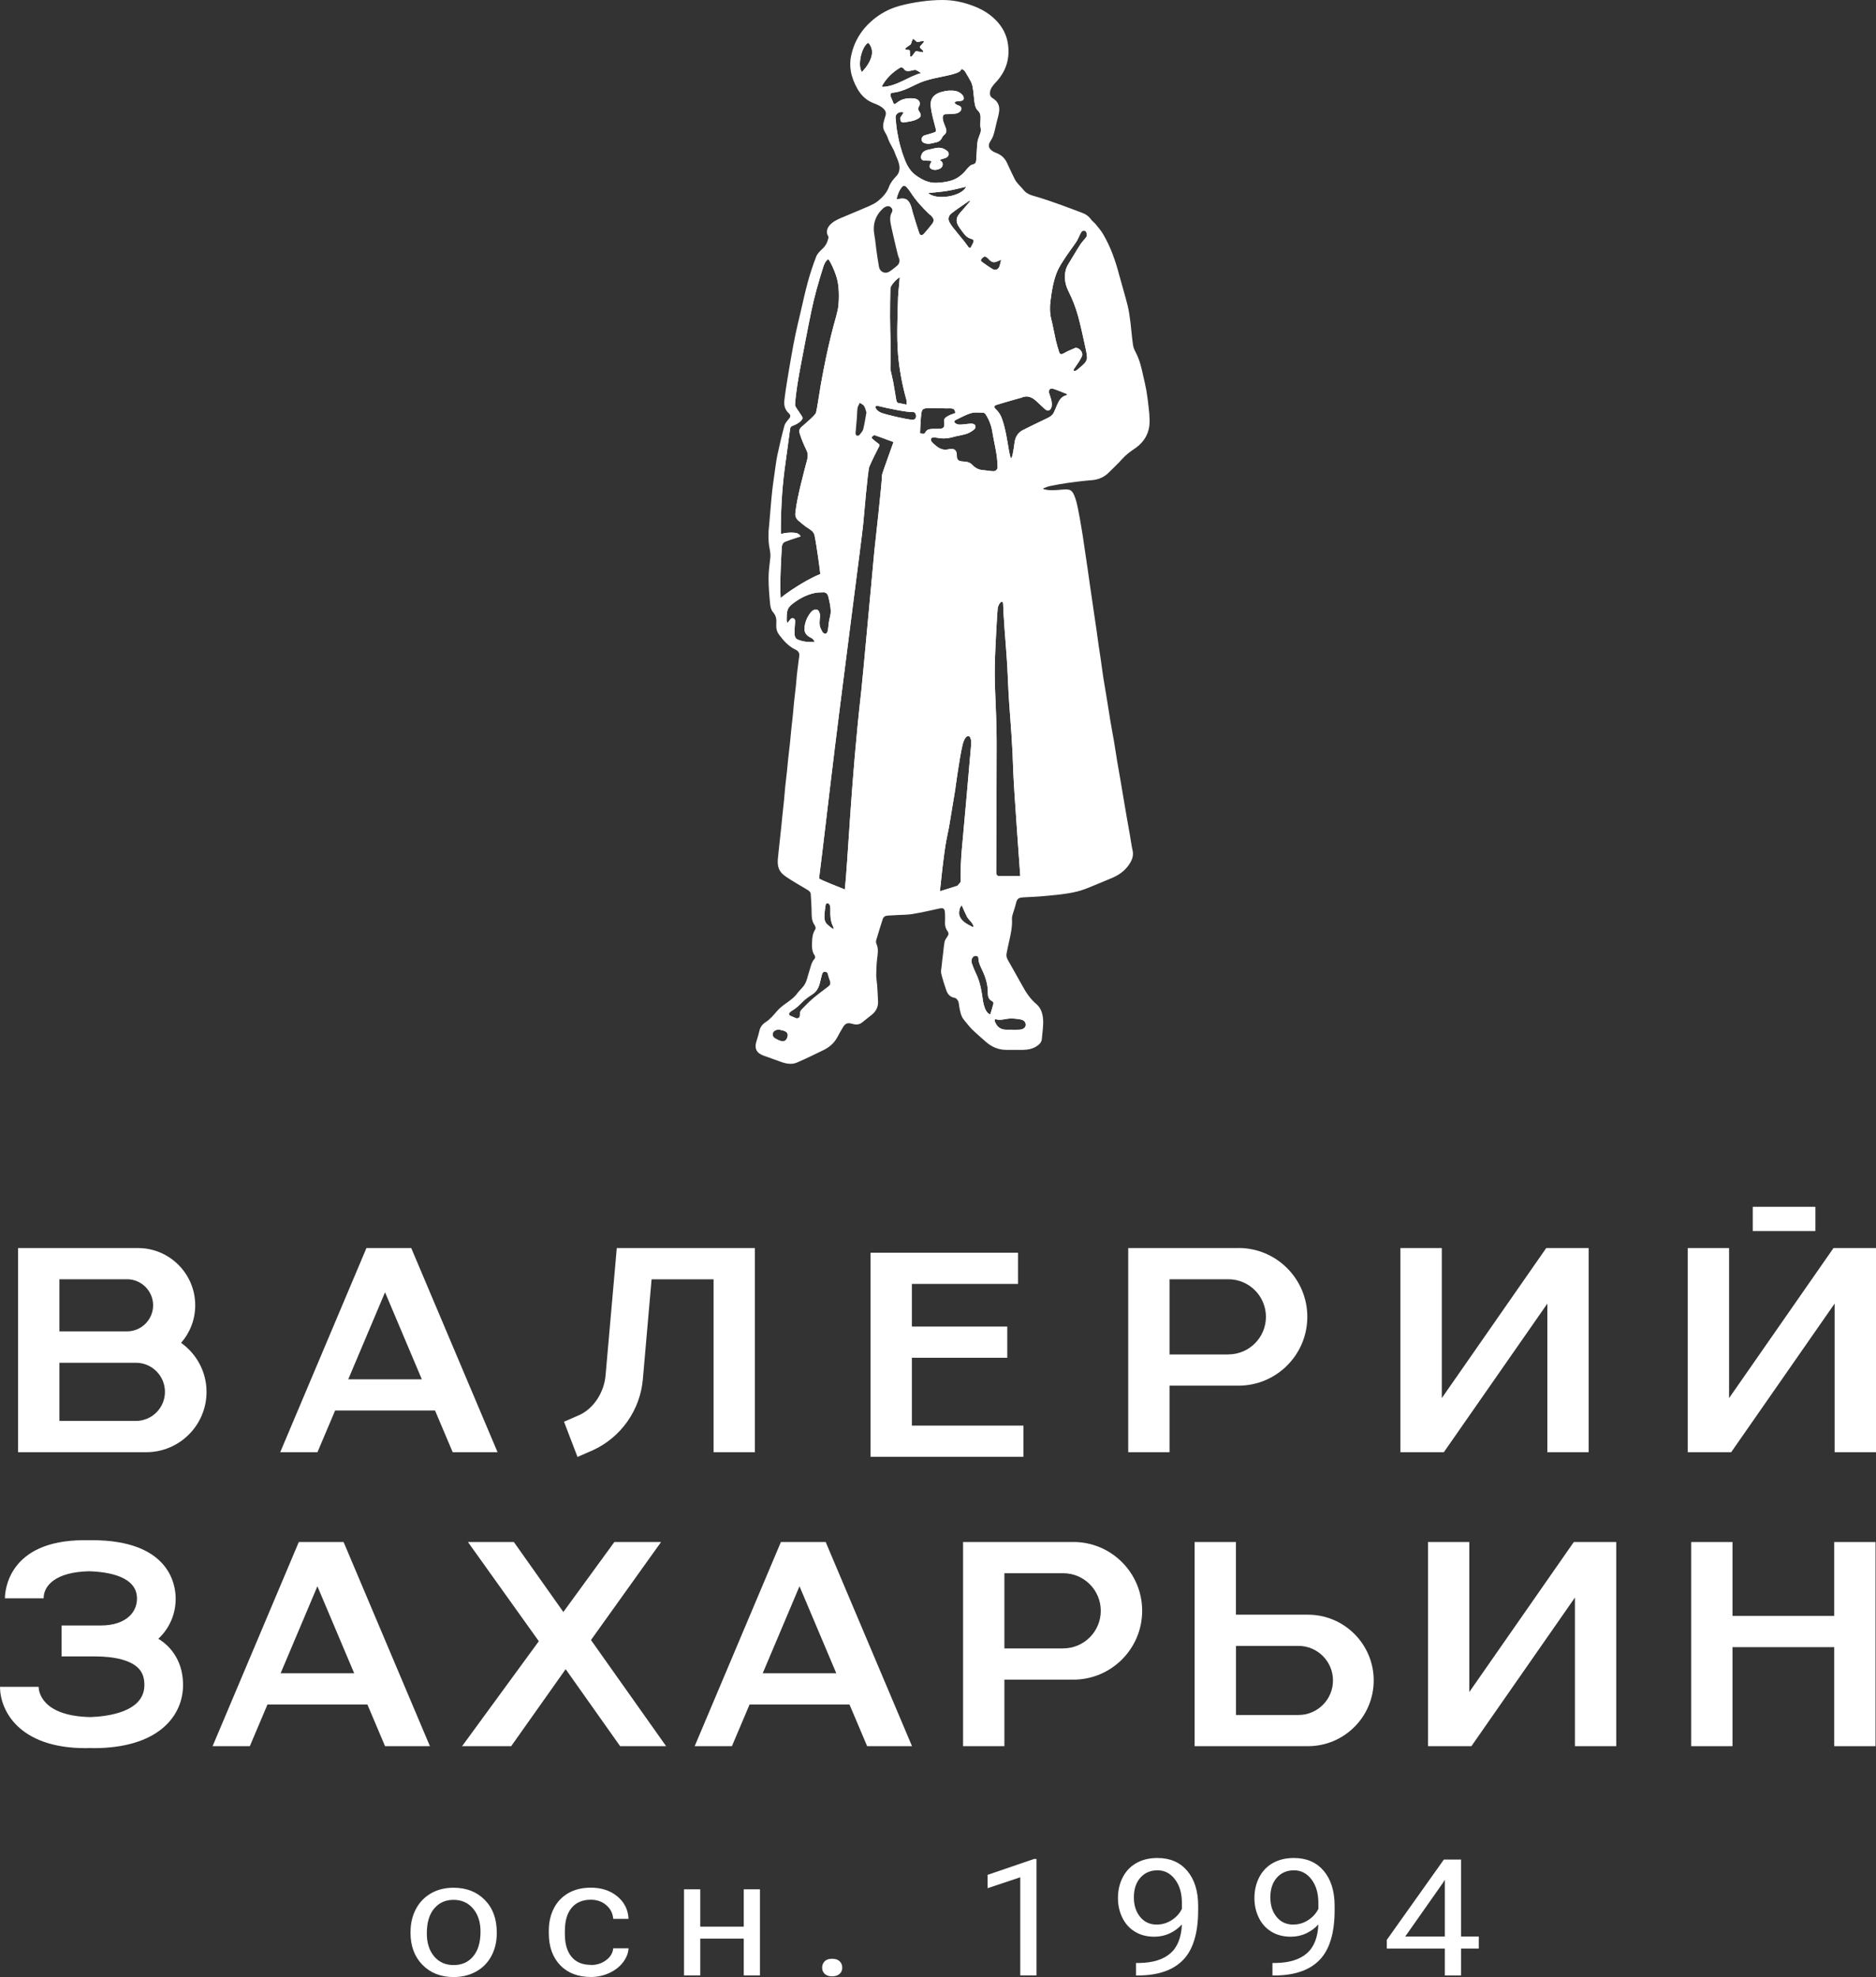
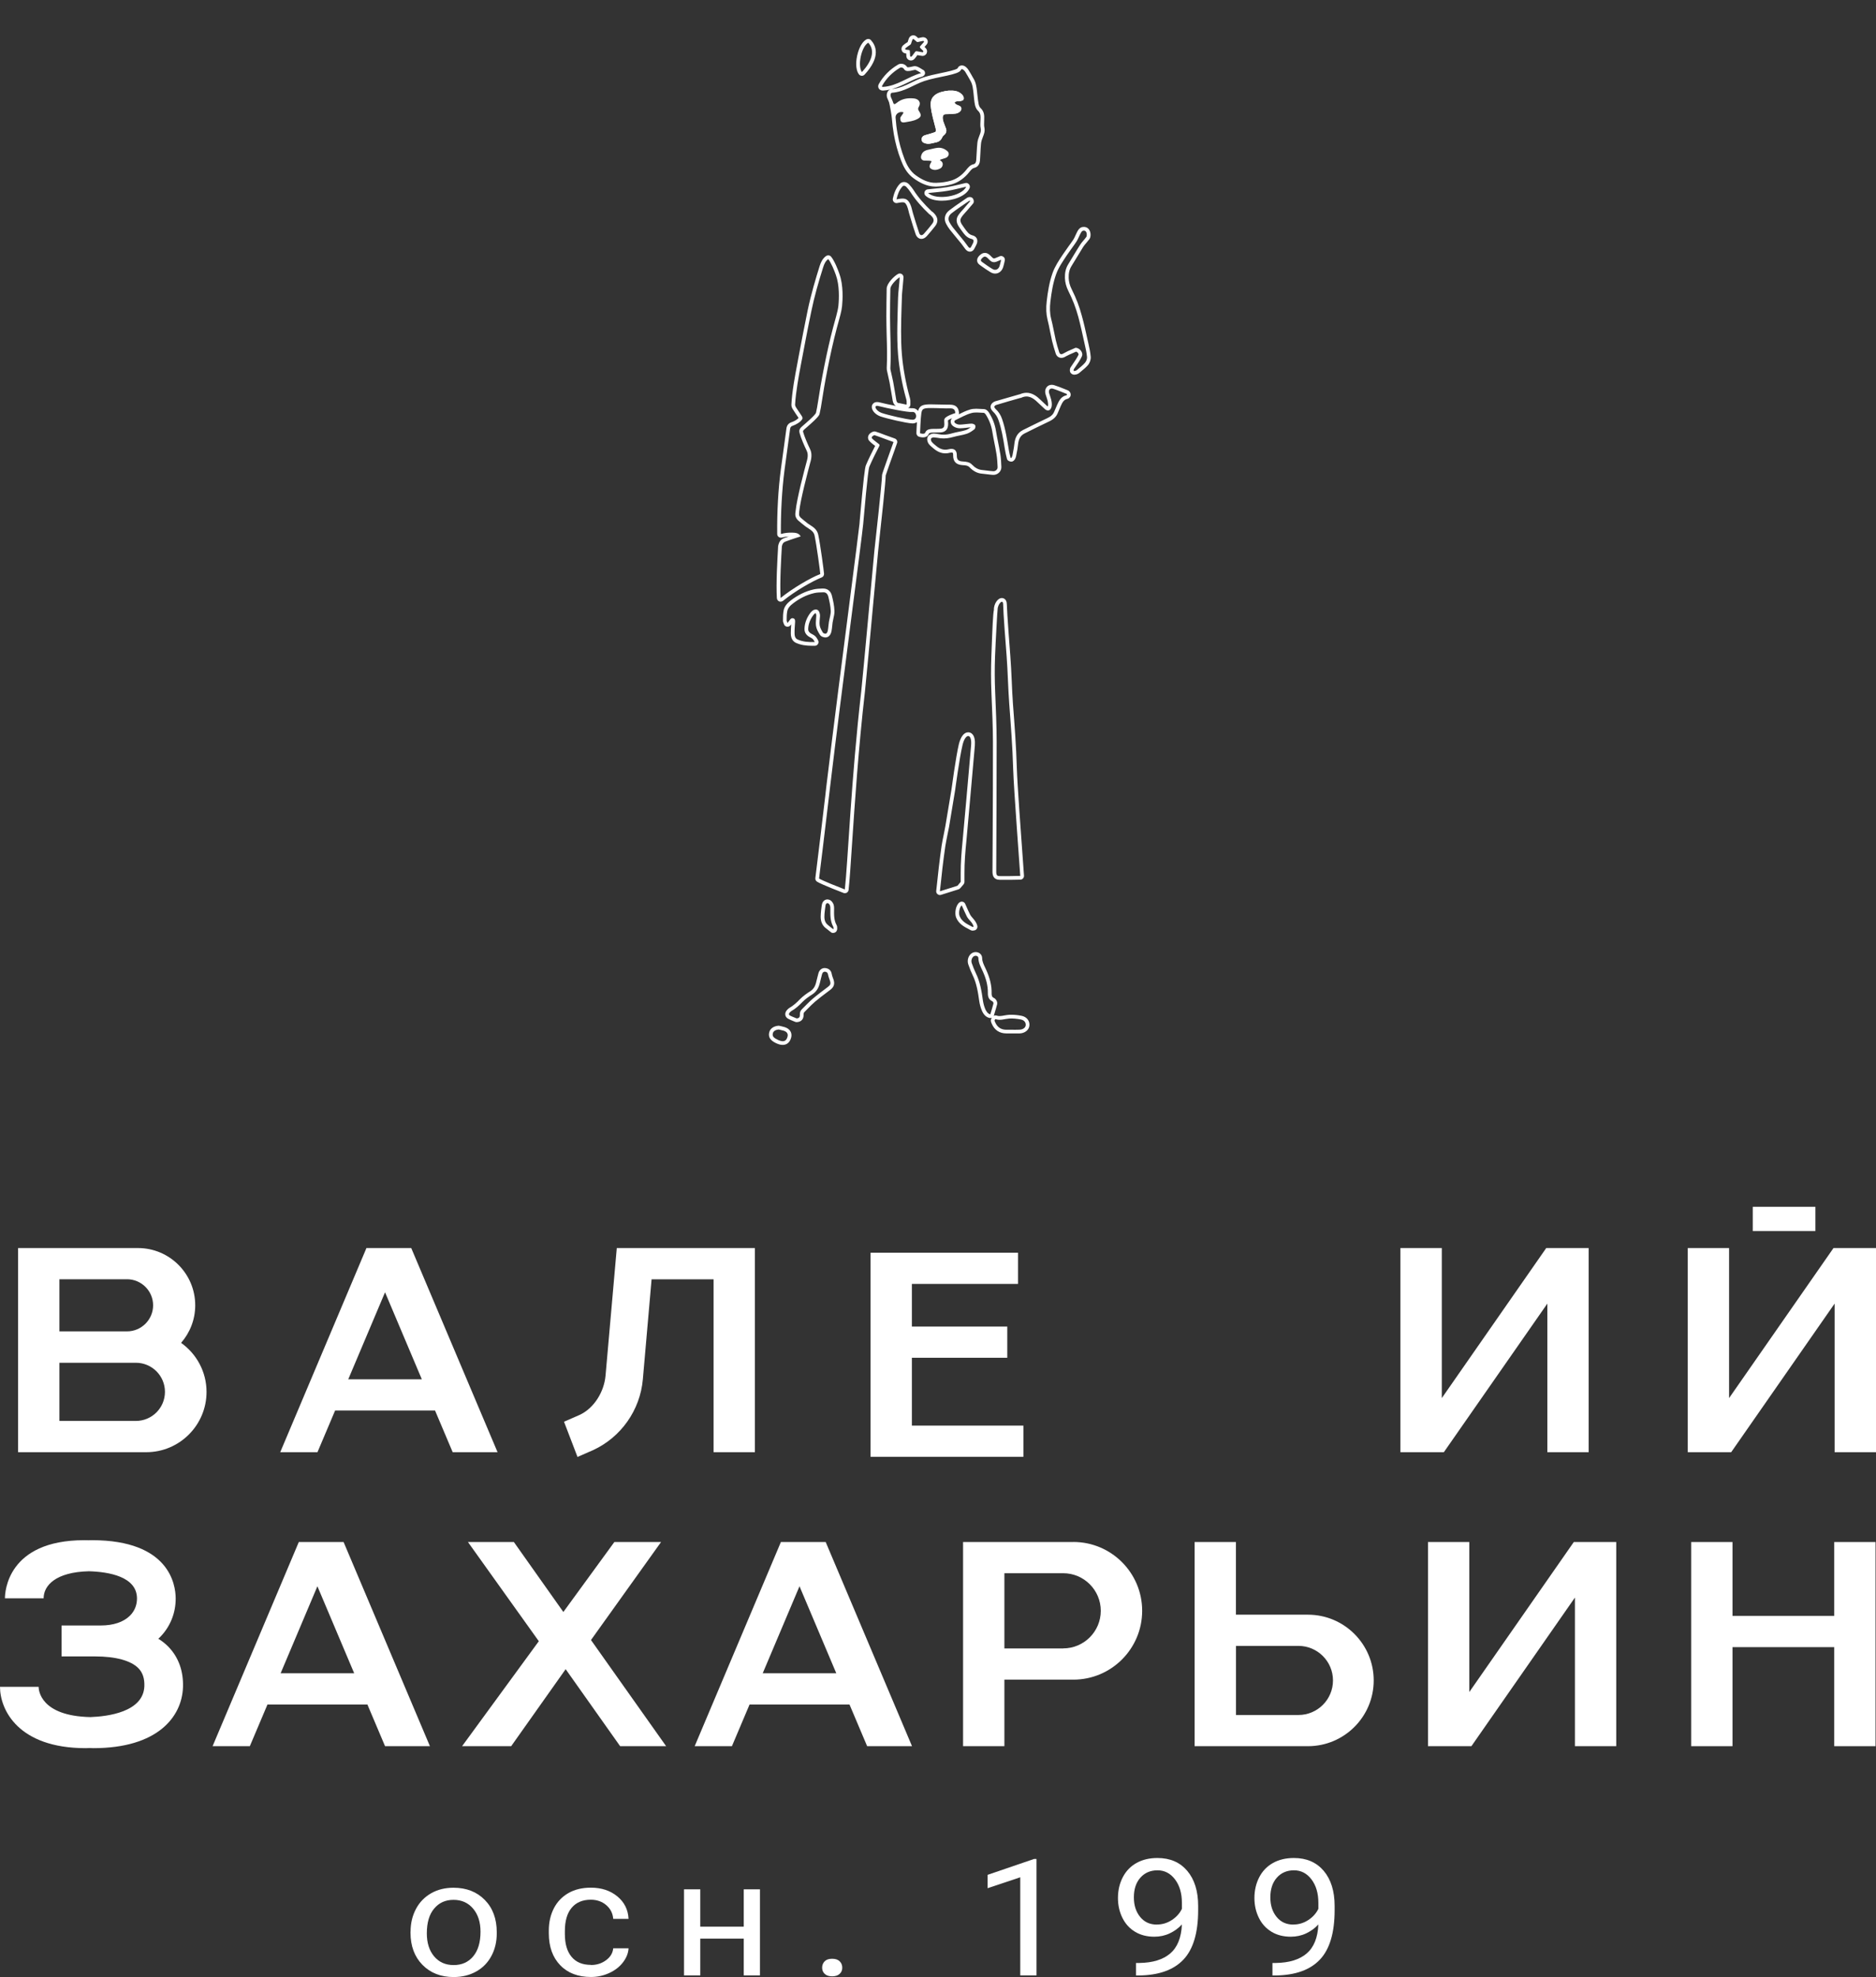
<svg xmlns="http://www.w3.org/2000/svg" id="_Слой_2" data-name="Слой 2" viewBox="0 0 285.12 300.41">
  <rect x="0" y="0" width="285.12" height="300.41" fill="#333333" stroke="none" />
  <defs>
    <style> .cls-1 { fill: #fff; } </style>
  </defs>
  <g id="Layer_1" data-name="Layer 1">
    <g>
      <g>
        <path class="cls-1" d="m165.41,52.16l-.15-.66c-.25-1.14-.51-2.33-.83-3.48-.4-1.48-.82-2.6-1.57-4.11-.28-.56-.42-1.12-.44-1.69-.02-.73.12-1.3.44-1.81.27-.43.53-.87.8-1.31.32-.53.64-1.07.97-1.59.14-.22.31-.41.48-.61.16-.19.32-.38.47-.58.26-.37.25-1.27-.27-1.66-.21-.16-.46-.18-.59-.18-.14,0-.33.02-.51.13-.26.17-.41.44-.52.66-.08.16-.16.32-.23.48-.1.22-.19.44-.32.64-.24.36-.49.71-.75,1.06-.24.33-.47.66-.7,1l-.22.32c-.55.83-1.13,1.69-1.49,2.69-.51,1.43-.74,2.92-.9,4.33-.12,1.03-.08,1.94.12,2.76.16.61.28,1.22.4,1.84.1.48.2.96.3,1.43.15.62.33,1.21.54,1.87.13.43.47.69.87.69.17,0,.34-.04.51-.13l.19-.11c.17-.09.34-.18.52-.26.27-.13.56-.25.84-.37l.18-.08c.13.04.25.14.32.26.04.07.08.16.04.23-.12.24-.25.49-.4.71-.13.21-.26.4-.4.6-.13.19-.27.39-.39.58-.13.2-.12.41-.11.53,0,.31.3.57.6.59h.11c.06,0,.19-.02.24-.03.13-.04.32-.1.48-.24l.31-.26c.33-.27.68-.56.98-.9.3-.34.48-.86.44-1.29-.06-.71-.21-1.39-.36-2.05Zm-.51,2.96c-.36.42-.81.75-1.23,1.11-.07.06-.17.1-.26.12-.07.02-.15.01-.23.01,0-.08-.02-.18.01-.24.26-.4.54-.78.8-1.18.16-.24.29-.5.42-.76.3-.59-.31-1.31-.93-1.34-.4.17-.8.34-1.19.52-.25.12-.5.26-.74.39-.29.15-.49.04-.57-.23-.19-.61-.38-1.21-.52-1.83-.25-1.09-.43-2.2-.71-3.28-.21-.85-.21-1.71-.11-2.56.17-1.42.39-2.84.88-4.2.38-1.06,1.03-1.96,1.64-2.89.47-.7.99-1.36,1.45-2.06.23-.36.38-.78.58-1.16.09-.17.18-.36.33-.45.1-.07.33-.07.44.02.27.2.24.76.15.88-.29.42-.68.78-.95,1.21-.62.96-1.18,1.95-1.78,2.91-.42.66-.55,1.36-.53,2.12.02.69.2,1.33.5,1.94.7,1.41,1.12,2.48,1.54,4,.36,1.36.66,2.74.96,4.11.15.66.3,1.31.36,1.98.02.28-.12.65-.31.86Zm-12.9,13.74c-.09-.58-.2-1.15-.32-1.73-.11-.55-.22-1.1-.31-1.65-.16-1.01-.52-1.93-1.08-2.81-.08-.12-.35-.5-.77-.51-.15,0-.31-.01-.46-.02-.23-.02-.45-.03-.67-.03-.36,0-.66.03-.93.11-.62.18-1.19.46-1.75.74.03-.08.05-.16.04-.24-.07-.82-.5-1.23-1.37-1.23h-.31c-.31,0-.67-.01-1.07-.02-.48-.02-1.02-.03-1.56-.03-1.13,0-1.68.15-1.91,1-.19-.25-.48-.41-.79-.41-.03,0-.17,0-.2,0-.12,0-.31-.02-.52-.04.06-.03.12-.07.18-.12.1-.11.16-.25.16-.4v-.17c.01-.15.01-.3,0-.44-.02-.2-.07-.39-.13-.6-.55-1.96-1-4.43-1.16-6.43-.19-2.32-.12-4.75-.05-7.1l.05-1.49c0-.49.07-1.05.12-1.61.05-.5.1-1.01.13-1.48,0-.2-.09-.4-.27-.51-.09-.06-.2-.08-.3-.08-.09,0-.19.02-.27.07-.6.33-1.7,1.42-1.72,2.22-.02,1.41-.05,2.83-.05,4.24,0,.97.03,1.94.05,2.92.05,1.6.09,3.27.01,4.89-.01.2.02.38.07.57l.13.6c.08.35.16.7.23,1.05.12.67.24,1.35.35,2.02l.12.73c.08.46.29.69.49.81-.94-.18-1.92-.39-2.48-.54-.14-.03-.26-.05-.37-.05-.48,0-.75.31-.8.62-.11.64.58,1.31,1.29,1.56.91.32,3.97,1.04,4.87,1.07h.05c.24,0,.46-.08.64-.2-.05.75-.08,1.52-.08,1.66-.01.25.15.48.39.56.05.02.32.1.61.1.61,0,.82-.37.88-.53.06-.14.2-.21.88-.21h.32c.22,0,.44,0,.66-.02,1.15-.11,1.1-1.15,1.07-1.54,0-.13-.01-.26-.02-.26.06-.09.32-.23.63-.36-.17.18-.21.38-.21.48-.01.15.02.53.49.81.28.17.59.25.95.25.16,0,.32-.02.48-.03l.18-.02c.14,0,.29-.03.44-.05.16-.02.33-.04.51-.05-.23.17-.5.34-.78.43-.33.11-.68.18-1.05.25-.32.07-.64.13-.95.22-.5.15-.94.22-1.34.22-.13,0-.25-.01-.38-.02-.13-.02-.26-.04-.39-.06-.23-.04-.47-.07-.74-.09-.29,0-.82.17-.95.59-.11.37.03.79.23,1.03.21.25.45.45.76.7.56.46,1.13.69,1.75.69.21,0,.43-.03.65-.09.1-.02.2-.04.27-.04.04,0,.13.01.17.04.04.04.08.16.07.36-.01.98.45,1.46,1.45,1.52.5.02.8.08,1.01.29.6.63,1.22.95,1.95,1.01.24.02.48.05.72.08.31.04.62.08.93.1h.08c.32,0,.64-.14.87-.38.22-.23.34-.53.32-.85-.03-.68-.06-1.38-.18-2.08Zm-16.25-10.83c-.11-.56-.25-1.11-.37-1.67-.03-.14-.07-.28-.06-.42.14-2.61-.05-5.23-.05-7.84,0-1.41.02-2.82.05-4.23.01-.49.88-1.43,1.42-1.74-.05,1.01-.22,2.17-.25,3.1-.07,2.85-.23,5.81,0,8.65.17,2.07.62,4.54,1.18,6.55.05.16.1.33.12.51.02.17,0,.34,0,.54-.12,0-1.06-.23-1.15-.23-.28,0-.38-.22-.42-.46-.16-.92-.3-1.84-.47-2.76Zm2.93,5.75c-.82-.02-3.83-.73-4.7-1.04-.88-.31-1.33-1.27-.45-1.04,1.18.31,4.5.99,5.15.9.65-.08.82,1.21,0,1.18Zm4.84-.04c-.08.52.27,1.32-.56,1.4-.99.1-2.03-.19-2.34.6-.12.31-.79.09-.79.09,0,0,.09-2.4.2-3.04.11-.64.25-.79,1.41-.79s2.25.08,2.96.05c.7-.02.76.38.79.72,0,0-1.58.45-1.67.97Zm7.43,7.86c-.55-.03-1.1-.13-1.65-.18-.65-.05-1.14-.37-1.58-.83-.37-.39-.89-.44-1.39-.47-.69-.04-.92-.26-.91-.94.01-.77-.42-1.12-1.22-.92-.74.19-1.35-.03-1.9-.49-.24-.19-.49-.39-.68-.62-.11-.12-.17-.36-.12-.5.03-.1.27-.19.42-.19.35.02.7.1,1.05.14.66.07,1.3-.03,1.94-.21.66-.19,1.36-.26,2.02-.48.42-.14.82-.41,1.17-.69.13-.1.18-.43.12-.59-.06-.14-.34-.25-.52-.26-.39,0-.78.07-1.17.1-.43.04-.86.13-1.26-.11-.29-.18-.31-.4-.01-.55.78-.37,1.54-.81,2.36-1.04.58-.17,1.25-.06,1.89-.04.1,0,.23.14.3.24.51.8.85,1.66,1,2.6.18,1.13.45,2.25.63,3.38.11.66.15,1.34.18,2.02.02.35-.31.66-.67.63Zm11.69-11.97c-.06-.11-.21-.26-.33-.31l-.57-.23c-.5-.2-1.02-.41-1.55-.57-.12-.03-.23-.05-.35-.05-.32,0-.61.14-.79.39-.21.29-.26.67-.14,1.05l.11.34c.16.48.32.94.26,1.38-.01.06-.04.13-.06.13-.01,0-.02,0-.03-.02l-.43-.4c-.22-.21-.45-.42-.67-.63-.5-.48-1.19-1.03-2.08-1.03-.33,0-.67.08-1.01.23-.03,0-.07.01-.1.02l-.63.18c-1.01.29-2.01.57-3.02.87-.29.09-.62.36-.69.72-.07.41.27.76.37.85.37.35.65.78.83,1.3.46,1.33.7,2.75.92,4.13l.11.63c.04.26.11.52.17.78l.08.33c.06.26.4.43.67.43h.03c.21-.01.44-.22.53-.41.05-.1.12-.24.15-.4l.07-.36c.1-.47.19-.94.23-1.42.09-.88.39-1.39,1-1.7.56-.29,1.13-.57,1.69-.84l1.78-.86c.52-.24,1.18-.55,1.52-1.29.1-.24.21-.48.31-.72l.18-.43c.28-.64.52-1,1.01-1.11.23-.05.34-.21.4-.28.15-.18.15-.49.03-.7Zm-.55.43c-.79.17-1.12.78-1.41,1.43-.16.38-.32.76-.49,1.14-.29.64-.91.85-1.48,1.13-.51.25-1.03.5-1.55.75-.57.28-1.13.55-1.7.84-.88.45-1.21,1.22-1.3,2.15-.06.58-.19,1.16-.29,1.73-.03.12-.1.24-.16.36h-.11c-.09-.36-.19-.71-.25-1.08-.28-1.63-.51-3.27-1.05-4.84-.2-.59-.52-1.11-.99-1.53-.09-.09-.21-.25-.19-.35.02-.1.18-.23.3-.26,1.21-.37,2.42-.71,3.64-1.06.03-.01.08,0,.11-.01,1.03-.51,1.8-.04,2.52.66.37.35.75.69,1.11,1.04.23.21.51.28.75.12.15-.11.26-.37.29-.57.09-.7-.19-1.33-.39-1.97-.14-.45.13-.81.58-.68.7.22,1.38.52,2.07.79.03.01.04.06.08.11-.05.05-.07.09-.09.1Zm-35.65,30.47c-.16-.68-.64-1.1-1.31-1.1h-.21c-.43.02-.86.03-1.3.14-1.19.27-2.35.84-3.44,1.67-.45.35-.99.85-1.1,1.62-.07.43-.08.86-.08,1.28v.12c-.01.2.06.36.11.48l.04.1c.06.2.23.35.44.38.03.01.06.01.1.01.17,0,.33-.08.44-.21l.12-.15c-.03.46-.06.91-.06,1.37,0,.91.44,1.29.8,1.45.7.31,1.46.44,2.46.44h.41c.2-.01.38-.12.48-.31.09-.18.08-.39-.03-.57l-.1-.18c-.09-.14-.17-.28-.31-.41-.16-.14-.33-.23-.48-.31l-.1-.05c-.46-.25-.5-.55-.49-.76.04-.77.33-1.5.84-2.15.11-.14.26-.21.29-.23.04.05.11.24.1.41,0,.15-.01.29-.03.44-.03.35-.06.71-.01,1.09.07.48.31.9.57,1.32.21.35.66.44.87.44.14,0,.27-.03.38-.1.38-.21.51-.69.54-.89.05-.24.07-.49.1-.74.01-.18.03-.36.06-.54.03-.19.07-.37.11-.55.09-.4.19-.81.17-1.25-.03-.77-.2-1.52-.38-2.26Zm-.46,3.97c-.07.42-.08.85-.16,1.27-.03.19-.12.42-.26.5-.11.06-.42-.03-.49-.14-.21-.35-.43-.72-.49-1.11-.07-.47.03-.95.05-1.43.01-.3-.11-.82-.44-.94-.34-.13-.74.11-.96.39-.57.72-.92,1.55-.96,2.47-.03.58.27,1.01.78,1.29.16.09.34.17.47.29.11.1.18.25.32.47-.98.03-1.83-.04-2.62-.39-.38-.16-.46-.57-.46-.94-.01-.56.04-1.13.08-1.7.01-.25.01-.5-.29-.58-.26-.07-.42.11-.55.31-.08.12-.18.23-.31.4-.06-.15-.13-.27-.13-.39,0-.44,0-.89.08-1.33.08-.55.47-.93.89-1.25.96-.74,2.03-1.3,3.22-1.57.45-.11.93-.1,1.4-.12.43-.01.65.31.74.66.17.71.34,1.43.37,2.15.02.56-.19,1.13-.28,1.69Zm15.86-62.21c-.08-.09-.16-.13-.22-.16-1.2-1.14-2.08-2.16-2.76-3.23-.19-.3-.43-.6-.7-.89-.22-.23-.49-.35-.76-.35-.25,0-.48.1-.66.29-.63.69-.88,1.51-1.04,2.21-.04.19.01.39.14.52.11.12.26.18.41.18.04,0,.07-.01.11-.01l.33-.06c.18-.03.34-.05.48-.05.25,0,.43.03.66.52.11.24.18.52.26.82.04.18.08.36.14.53l.18.6c.24.79.48,1.59.75,2.37.16.45.49.72.88.72.2,0,.5-.07.81-.41.44-.49.86-1,1.27-1.52.79-1.02.02-1.79-.28-2.08Zm-.17,1.73c-.39.51-.81,1.01-1.25,1.5-.29.32-.58.29-.72-.12-.34-.98-.63-1.97-.93-2.95-.15-.48-.22-.99-.43-1.43-.41-.87-.89-.93-1.74-.79-.08.01-.16.03-.35.06.18-.77.42-1.43.91-1.96.19-.2.44-.09.59.07.24.25.45.52.64.81.79,1.24,1.78,2.32,2.84,3.33.06.06.15.09.21.15.38.38.68.76.23,1.33Zm-14.99,114.82c-.03-.1-.07-.2-.11-.3-.06-.18-.13-.36-.16-.55-.09-.53-.46-.87-1.06-.9-.47,0-.84.32-.97.83-.03.16-.08.32-.12.47-.06.24-.12.48-.18.71-.15.74-.43,1.19-.92,1.51-.55.35-1.12.75-1.59,1.23-.43.45-.96.95-1.59,1.31-.13.07-.21.16-.32.27-.23.22-.34.5-.31.77.03.26.19.48.44.61.25.14.51.24.77.35l.3.12c.07.03.14.04.22.04h.03c.66-.03,1.05-.46,1.02-1.13-.01-.22.05-.32.13-.4.17-.17.33-.34.5-.51.38-.38.73-.74,1.12-1.07.6-.51,1.25-1,1.88-1.47l.41-.31c.58-.44.73-.9.51-1.58Zm-.85,1.12c-.78.59-1.57,1.17-2.32,1.81-.58.49-1.1,1.06-1.65,1.6-.23.23-.31.51-.29.84.01.3-.1.52-.49.54-.34-.15-.7-.27-1.02-.44-.2-.11-.19-.31-.02-.47.08-.07.14-.15.22-.2.66-.37,1.19-.86,1.71-1.4.44-.45.97-.81,1.5-1.15.69-.45,1-1.1,1.17-1.87.08-.39.2-.77.29-1.16.06-.25.2-.42.45-.41.24.02.42.13.47.43.05.32.19.62.29.94.15.46.07.66-.31.94Zm22.61-113.74c-.12-.23-.35-.39-.68-.47-.21-.05-.45-.19-.62-.37-.21-.22-.4-.48-.6-.77l-.23-.33c-.46-.62-.37-.95-.23-1.19.14-.24.34-.47.56-.72.1-.11.2-.21.29-.32.23-.28.96-1.12.96-1.12.18-.21.12-.59-.05-.8-.11-.13-.29-.19-.46-.19-.07,0-.14.01-.2.03s-.15.05-.25.12l-.74.51c-.65.44-1.29.88-1.91,1.36-.7.53-.88,1.33-.47,2.07.13.25.31.56.54.85.32.4.64.79.96,1.18.26.31.51.62.77.93.1.14.21.28.31.42.1.14.21.29.32.43.08.1.32.4.7.4.18,0,.51-.07.72-.54.04-.08.08-.15.12-.23.08-.15.16-.3.22-.47.04-.11.15-.45-.03-.78Zm-.51.6c-.07.22-.22.43-.32.65-.14.33-.31.2-.46.02-.22-.28-.41-.58-.63-.85-.57-.71-1.16-1.4-1.72-2.11-.19-.24-.35-.5-.5-.77-.29-.54-.1-1.03.33-1.36.84-.65,1.74-1.24,2.62-1.85.05-.03.1-.04.15-.06.02.02.04.05.06.07-.32.37-.65.74-.96,1.12-.32.37-.68.72-.92,1.13-.37.64-.14,1.25.27,1.81.29.39.55.81.89,1.16.23.24.56.44.89.52.35.09.39.26.3.52Zm7.32,117.53c-.56-.11-1.06-.16-1.53-.16-.13,0-.27,0-.4.01-.23.02-.46.06-.69.1-.25.05-.49.09-.71.09-.16,0-.29-.02-.41-.06-.06-.03-.14-.04-.21-.04-.1,0-.19.02-.28.07.01-.02.03-.04.04-.07l.13-.44c.13-.42.25-.83.35-1.23.1-.4-.18-.85-.5-.99-.17-.08-.34-.2-.33-.72.02-1.15-.25-2.28-.84-3.57l-.14-.3c-.23-.49-.46-.96-.46-1.47-.01-.51-.43-.9-.98-.9-.19,0-.38.05-.54.14-.55.31-.81,1.08-.59,1.72.22.64.43,1.15.65,1.61.63,1.27.84,2.71,1.02,3.99.07.5.22,1,.41,1.46.27.62.67.99,1.16,1.09.04.01.08.01.11.01.09,0,.16-.02.23-.05-.08.12-.14.26-.15.37,0,.22.07.4.14.54.41.97,1.18,1.48,2.24,1.48h1.52c.16,0,.32,0,.48,0,.79-.03,1.4-.51,1.48-1.16.09-.74-.4-1.37-1.2-1.52Zm-4.74-.22c-.34-.07-.59-.41-.75-.76-.18-.42-.3-.87-.37-1.32-.2-1.43-.42-2.84-1.07-4.16-.24-.5-.45-1.02-.63-1.55-.14-.4.04-.87.33-1.04.3-.16.67-.03.68.28.01.74.37,1.36.66,2,.48,1.06.8,2.14.78,3.32-.01.51.12.99.67,1.24.1.05.21.24.18.34-.13.54-.31,1.08-.48,1.65Zm4.44,2.33c-.4.02-.8.01-1.2.01h-.78c-.83,0-1.4-.38-1.72-1.14-.03-.09-.1-.18-.09-.27,0-.08.11-.21.14-.21.71.26,1.37-.03,2.06-.08.59-.04,1.2.03,1.79.14.53.1.79.48.74.9-.05.36-.42.63-.94.65Zm-2.42-117.42c-.11-.09-.24-.14-.37-.14-.07,0-.15.01-.22.04l-.2.09c-.14.05-.25.09-.35.14-.17.09-.27.1-.33.1s-.15-.02-.42-.31c-.24-.26-.55-.53-.95-.53s-.71.26-.92.5c-.25.27-.27.54-.26.71.02.17.1.41.38.6l.3.22c.44.31.89.63,1.37.91.22.13.45.2.69.2.54,0,1.01-.36,1.2-.94.07-.21.12-.42.18-.67l.08-.36c.05-.2-.02-.42-.18-.56Zm-.62,1.41c-.17.49-.61.7-1.06.43-.57-.33-1.09-.72-1.63-1.1-.18-.13-.19-.29-.03-.47.4-.44.62-.41,1.04.03.43.47.75.66,1.4.35.14-.07.29-.12.53-.22-.1.4-.15.69-.25.98Zm-32.65,115.62c-.18-.05-.36-.1-.54-.14l-.23-.05s-.09-.02-.14-.02h-.05c-.69.06-1.2.4-1.36.91-.21.64.02,1.17.68,1.56.31.19.65.33.96.4.14.03.27.04.39.04.36,0,1.01-.14,1.27-1.09.2-.74-.18-1.36-.98-1.61Zm.43,1.46c-.15.55-.45.77-.98.65-.28-.07-.55-.19-.8-.34-.45-.26-.55-.52-.43-.89.09-.29.43-.48.87-.52.25.06.5.11.74.18.52.16.72.48.6.92Zm7.45-16.98c-.4-.72-.39-1.55-.37-2.45.01-.3-.03-.55-.12-.76-.09-.21-.34-.59-.74-.65-.03-.01-.12-.02-.15-.02-.36,0-.77.23-.86.87l-.03.2c-.05.36-.1.72-.12,1.08-.04.55-.1,1.48.67,2.14.18.15.37.29.58.46l.32.25c.08.07.18.09.28.09.11,0,.23-.03.33-.08.2-.1.32-.36.31-.58,0-.14.01-.35-.1-.55Zm-.47.67c-.34-.27-.62-.47-.88-.7-.53-.44-.52-1.05-.48-1.66.03-.42.1-.83.15-1.24.03-.21.11-.42.36-.38.12.02.25.19.31.32.06.16.08.35.07.53-.01.94-.03,1.87.44,2.73.06.1.02.25.03.4Zm21.15-1.74c-.15-.17-.29-.33-.37-.49-.19-.37-.36-.75-.53-1.14l-.23-.52c-.07-.15-.21-.27-.37-.31-.05-.01-.1-.02-.15-.02-.11,0-.23.04-.33.11-.59.42-.79,1.66-.52,2.32.41.98,1.24,1.4,1.97,1.78l.24.13c.08.04.2.07.29.07.05,0,.11-.01.22-.03.16-.01.31-.1.4-.23.1-.13.13-.3.1-.46-.13-.54-.46-.91-.72-1.21Zm-.03,1.36c-.76-.41-1.58-.75-1.94-1.63-.2-.47-.01-1.41.32-1.64.26.56.49,1.13.77,1.68.28.55.89.9,1.04,1.57-.09.01-.15.03-.19.02ZM132.37,6.1c-.11-.12-.26-.18-.41-.18-.1,0-.19.02-.28.07-.93.52-1.31,2.03-1.41,2.48-.1.45-.36,1.98.27,2.82.1.14.26.22.43.23h.03c.15,0,.3-.07.41-.19,2.52-2.73,1.69-4.44.96-5.23Zm-1.37,4.85c-.71-.94-.08-3.89.96-4.46,1.14,1.24.47,2.91-.96,4.46Zm16.27,17.06c-.11-.13-.27-.21-.43-.21-.04,0-.09.01-.13.02-.32.07-.62.14-.92.22-.66.15-1.27.3-1.89.4-.63.11-1.27.17-1.95.23-.31.03-.62.06-.95.1-.22.02-.41.17-.48.38-.07.22-.01.45.16.6.52.48,1.4.75,2.46.75,1.68,0,3.67-.66,4.22-1.91.08-.19.05-.42-.09-.58Zm-6.21,1.32c1.04-.11,2-.17,2.93-.33.93-.15,1.84-.4,2.85-.63-.64,1.47-4.51,2.13-5.78.96Zm-.55-22.2l.03-.03c.12-.13.24-.27.32-.37.16-.2.19-.47.07-.7-.11-.23-.36-.38-.64-.38-.02,0-.08,0-.11.01-.15.02-.35.06-.51.11l-.12.02-.04-.04c-.11-.09-.21-.19-.29-.25-.09-.07-.29-.14-.41-.14-.28,0-.53.17-.65.42-.06.13-.11.31-.17.48-.01.04-.02.09-.04.13,0,0-.01,0-.01.01-.04.02-.43.26-.69.5-.21.19-.29.48-.21.74.08.26.3.44.57.47l.12.02c.01.17.02.35.03.46.05.35.34.6.69.6.19,0,.36-.07.49-.2.13-.12.28-.32.41-.51.02-.04.05-.07.07-.11.07.02.15.03.22.05.18.03.36.06.56.08.29,0,.55-.17.65-.44.11-.27.04-.57-.18-.77l-.16-.16Zm-.1-.74c-.14.18-.44.48-.58.66-.04.06-.03.17.02.22.11.1.33.34.44.44.09.09.02.24-.1.23-.23-.03-.66-.13-.89-.16-.04,0-.16.04-.19.07-.16.18-.37.55-.56.73-.08.08-.21.04-.23-.07-.02-.2-.02-.61-.05-.81,0-.06-.08-.09-.14-.1-.1,0-.34-.03-.44-.05-.12-.01-.15-.15-.06-.24.23-.2.6-.43.6-.43.09-.07.19-.13.22-.2.07-.17.14-.48.23-.66.03-.08.13-.12.2-.06.13.1.36.32.49.42.03.02.15,0,.25-.02.16-.04.44-.11.64-.14.12-.02.22.07.15.17Zm3.6,16.6c-.42-.38-.94-.59-1.51-.53-.4.04-.79.16-1.18.24-.58.11-1.13.25-1.32.96-.11.39.08.71.47.74.26.02.52,0,.78.02.11.01.21.05.35.08-.09.16-.14.24-.18.33-.26.49-.16.78.36.94.21.06.46.06.67,0,.34-.09.69-.22.8-.62.11-.37-.09-.63-.4-.81.04-.04.06-.08.09-.09.25-.09.5-.15.75-.24.49-.17.67-.69.32-1.02Zm2.08-8.74c-.51-.44-1.12-.52-1.91-.48-.31.02-.74.1-1.16.22-1,.3-1.67.9-1.56,2.12.1,1.16.47,2.31.75,3.45.07.28.08.46-.19.55-.44.15-.88.29-1.32.4-.37.09-.62.3-.62.61-.01.39.14.55.57.67.58.16,1.11-.06,1.66-.17.44-.1.73-.36.91-.79.05-.13.18-.24.29-.34.27-.21.39-.56.28-.91-.13-.37-.3-.74-.42-1.12-.16-.54-.16-1.12.35-1.11.41.01,1.13-.03,1.53-.09.83-.13,1.24-.96.42-1.24-.7-.24-.87-.64.09-.65.2,0,.61-.07.68-.25.12-.35-.1-.66-.35-.87Zm0,0c-.51-.44-1.12-.52-1.91-.48-.31.02-.74.1-1.16.22-1,.3-1.67.9-1.56,2.12.1,1.16.47,2.31.75,3.45.07.28.08.46-.19.55-.44.15-.88.29-1.32.4-.37.09-.62.3-.62.61-.01.39.14.55.57.67.58.16,1.11-.06,1.66-.17.44-.1.73-.36.91-.79.05-.13.18-.24.29-.34.27-.21.39-.56.28-.91-.13-.37-.3-.74-.42-1.12-.16-.54-.16-1.12.35-1.11.41.01,1.13-.03,1.53-.09.83-.13,1.24-.96.42-1.24-.7-.24-.87-.64.09-.65.2,0,.61-.07.68-.25.12-.35-.1-.66-.35-.87Zm-2.08,8.74c-.42-.38-.94-.59-1.51-.53-.4.04-.79.16-1.18.24-.58.11-1.13.25-1.32.96-.11.39.08.71.47.74.26.02.52,0,.78.02.11.01.21.05.35.08-.09.16-.14.24-.18.33-.26.49-.16.78.36.94.21.06.46.06.67,0,.34-.09.69-.22.8-.62.11-.37-.09-.63-.4-.81.04-.04.06-.08.09-.09.25-.09.5-.15.75-.24.49-.17.67-.69.32-1.02Zm0,0c-.42-.38-.94-.59-1.51-.53-.4.04-.79.16-1.18.24-.58.11-1.13.25-1.32.96-.11.39.08.71.47.74.26.02.52,0,.78.02.11.01.21.05.35.08-.09.16-.14.24-.18.33-.26.49-.16.78.36.94.21.06.46.06.67,0,.34-.09.69-.22.8-.62.11-.37-.09-.63-.4-.81.04-.04.06-.08.09-.09.25-.09.5-.15.75-.24.49-.17.67-.69.32-1.02Zm2.08-8.74c-.51-.44-1.12-.52-1.91-.48-.31.02-.74.1-1.16.22-1,.3-1.67.9-1.56,2.12.1,1.16.47,2.31.75,3.45.07.28.08.46-.19.55-.44.15-.88.29-1.32.4-.37.09-.62.3-.62.61-.01.39.14.55.57.67.58.16,1.11-.06,1.66-.17.44-.1.73-.36.91-.79.05-.13.18-.24.29-.34.27-.21.39-.56.28-.91-.13-.37-.3-.74-.42-1.12-.16-.54-.16-1.12.35-1.11.41.01,1.13-.03,1.53-.09.83-.13,1.24-.96.42-1.24-.7-.24-.87-.64.09-.65.2,0,.61-.07.68-.25.12-.35-.1-.66-.35-.87Zm0,0c-.51-.44-1.12-.52-1.91-.48-.31.02-.74.1-1.16.22-1,.3-1.67.9-1.56,2.12.1,1.16.47,2.31.75,3.45.07.28.08.46-.19.55-.44.15-.88.29-1.32.4-.37.09-.62.3-.62.61-.01.39.14.55.57.67.58.16,1.11-.06,1.66-.17.44-.1.73-.36.91-.79.05-.13.18-.24.29-.34.27-.21.39-.56.28-.91-.13-.37-.3-.74-.42-1.12-.16-.54-.16-1.12.35-1.11.41.01,1.13-.03,1.53-.09.83-.13,1.24-.96.42-1.24-.7-.24-.87-.64.09-.65.2,0,.61-.07.68-.25.12-.35-.1-.66-.35-.87Zm-2.08,8.74c-.42-.38-.94-.59-1.51-.53-.4.04-.79.16-1.18.24-.58.11-1.13.25-1.32.96-.11.39.08.71.47.74.26.02.52,0,.78.02.11.01.21.05.35.08-.09.16-.14.24-.18.33-.26.49-.16.78.36.94.21.06.46.06.67,0,.34-.09.69-.22.8-.62.11-.37-.09-.63-.4-.81.04-.04.06-.08.09-.09.25-.09.5-.15.75-.24.49-.17.67-.69.32-1.02Zm0,0c-.42-.38-.94-.59-1.51-.53-.4.04-.79.16-1.18.24-.58.11-1.13.25-1.32.96-.11.39.08.71.47.74.26.02.52,0,.78.02.11.01.21.05.35.08-.09.16-.14.24-.18.33-.26.49-.16.78.36.94.21.06.46.06.67,0,.34-.09.69-.22.8-.62.11-.37-.09-.63-.4-.81.04-.04.06-.08.09-.09.25-.09.5-.15.75-.24.49-.17.67-.69.32-1.02Zm2.08-8.74c-.51-.44-1.12-.52-1.91-.48-.31.02-.74.1-1.16.22-1,.3-1.67.9-1.56,2.12.1,1.16.47,2.31.75,3.45.07.28.08.46-.19.55-.44.15-.88.29-1.32.4-.37.09-.62.3-.62.61-.01.39.14.55.57.67.58.16,1.11-.06,1.66-.17.44-.1.73-.36.91-.79.05-.13.18-.24.29-.34.27-.21.39-.56.28-.91-.13-.37-.3-.74-.42-1.12-.16-.54-.16-1.12.35-1.11.41.01,1.13-.03,1.53-.09.83-.13,1.24-.96.42-1.24-.7-.24-.87-.64.09-.65.2,0,.61-.07.68-.25.12-.35-.1-.66-.35-.87Zm0,0c-.51-.44-1.12-.52-1.91-.48-.31.02-.74.1-1.16.22-1,.3-1.67.9-1.56,2.12.1,1.16.47,2.31.75,3.45.07.28.08.46-.19.55-.44.15-.88.29-1.32.4-.37.09-.62.3-.62.61-.01.39.14.55.57.67.58.16,1.11-.06,1.66-.17.44-.1.73-.36.91-.79.05-.13.18-.24.29-.34.27-.21.39-.56.28-.91-.13-.37-.3-.74-.42-1.12-.16-.54-.16-1.12.35-1.11.41.01,1.13-.03,1.53-.09.83-.13,1.24-.96.42-1.24-.7-.24-.87-.64.09-.65.2,0,.61-.07.68-.25.12-.35-.1-.66-.35-.87Zm-2.08,8.74c-.42-.38-.94-.59-1.51-.53-.4.04-.79.16-1.18.24-.58.11-1.13.25-1.32.96-.11.39.08.71.47.74.26.02.52,0,.78.02.11.01.21.05.35.08-.09.16-.14.24-.18.33-.26.49-.16.78.36.94.21.06.46.06.67,0,.34-.09.69-.22.8-.62.11-.37-.09-.63-.4-.81.04-.04.06-.08.09-.09.25-.09.5-.15.75-.24.49-.17.67-.69.32-1.02Zm0,0c-.42-.38-.94-.59-1.51-.53-.4.04-.79.16-1.18.24-.58.11-1.13.25-1.32.96-.11.39.08.71.47.74.26.02.52,0,.78.02.11.01.21.05.35.08-.09.16-.14.24-.18.33-.26.49-.16.78.36.94.21.06.46.06.67,0,.34-.09.69-.22.8-.62.11-.37-.09-.63-.4-.81.04-.04.06-.08.09-.09.25-.09.5-.15.75-.24.49-.17.67-.69.32-1.02Zm2.08-8.74c-.51-.44-1.12-.52-1.91-.48-.31.02-.74.1-1.16.22-1,.3-1.67.9-1.56,2.12.1,1.16.47,2.31.75,3.45.07.28.08.46-.19.55-.44.15-.88.29-1.32.4-.37.09-.62.3-.62.61-.01.39.14.55.57.67.58.16,1.11-.06,1.66-.17.44-.1.73-.36.91-.79.05-.13.18-.24.29-.34.27-.21.39-.56.28-.91-.13-.37-.3-.74-.42-1.12-.16-.54-.16-1.12.35-1.11.41.01,1.13-.03,1.53-.09.83-.13,1.24-.96.42-1.24-.7-.24-.87-.64.09-.65.2,0,.61-.07.68-.25.12-.35-.1-.66-.35-.87Zm0,0c-.51-.44-1.12-.52-1.91-.48-.31.02-.74.1-1.16.22-1,.3-1.67.9-1.56,2.12.1,1.16.47,2.31.75,3.45.07.28.08.46-.19.55-.44.15-.88.29-1.32.4-.37.09-.62.3-.62.61-.01.39.14.55.57.67.58.16,1.11-.06,1.66-.17.44-.1.73-.36.91-.79.05-.13.18-.24.29-.34.27-.21.39-.56.28-.91-.13-.37-.3-.74-.42-1.12-.16-.54-.16-1.12.35-1.11.41.01,1.13-.03,1.53-.09.83-.13,1.24-.96.42-1.24-.7-.24-.87-.64.09-.65.2,0,.61-.07.68-.25.12-.35-.1-.66-.35-.87Zm-2.08,8.74c-.42-.38-.94-.59-1.51-.53-.4.04-.79.16-1.18.24-.58.11-1.13.25-1.32.96-.11.39.08.71.47.74.26.02.52,0,.78.02.11.01.21.05.35.08-.09.16-.14.24-.18.33-.26.49-.16.78.36.94.21.06.46.06.67,0,.34-.09.69-.22.8-.62.11-.37-.09-.63-.4-.81.04-.04.06-.08.09-.09.25-.09.5-.15.75-.24.49-.17.67-.69.32-1.02Zm0,0c-.42-.38-.94-.59-1.51-.53-.4.04-.79.16-1.18.24-.58.11-1.13.25-1.32.96-.11.39.08.71.47.74.26.02.52,0,.78.02.11.01.21.05.35.08-.09.16-.14.24-.18.33-.26.49-.16.78.36.94.21.06.46.06.67,0,.34-.09.69-.22.8-.62.11-.37-.09-.63-.4-.81.04-.04.06-.08.09-.09.25-.09.5-.15.75-.24.49-.17.67-.69.32-1.02Zm2.08-8.74c-.51-.44-1.12-.52-1.91-.48-.31.02-.74.1-1.16.22-1,.3-1.67.9-1.56,2.12.1,1.16.47,2.31.75,3.45.07.28.08.46-.19.55-.44.15-.88.29-1.32.4-.37.09-.62.3-.62.61-.01.39.14.55.57.67.58.16,1.11-.06,1.66-.17.44-.1.73-.36.91-.79.05-.13.18-.24.29-.34.27-.21.39-.56.28-.91-.13-.37-.3-.74-.42-1.12-.16-.54-.16-1.12.35-1.11.41.01,1.13-.03,1.53-.09.83-.13,1.24-.96.42-1.24-.7-.24-.87-.64.09-.65.2,0,.61-.07.68-.25.12-.35-.1-.66-.35-.87Zm0,0c-.51-.44-1.12-.52-1.91-.48-.31.02-.74.1-1.16.22-1,.3-1.67.9-1.56,2.12.1,1.16.47,2.31.75,3.45.07.28.08.46-.19.55-.44.15-.88.29-1.32.4-.37.09-.62.3-.62.61-.01.39.14.55.57.67.58.16,1.11-.06,1.66-.17.44-.1.73-.36.91-.79.05-.13.18-.24.29-.34.27-.21.39-.56.28-.91-.13-.37-.3-.74-.42-1.12-.16-.54-.16-1.12.35-1.11.41.01,1.13-.03,1.53-.09.83-.13,1.24-.96.42-1.24-.7-.24-.87-.64.09-.65.2,0,.61-.07.68-.25.12-.35-.1-.66-.35-.87Zm-2.08,8.74c-.42-.38-.94-.59-1.51-.53-.4.04-.79.16-1.18.24-.58.11-1.13.25-1.32.96-.11.39.08.71.47.74.26.02.52,0,.78.02.11.01.21.05.35.08-.09.16-.14.24-.18.33-.26.49-.16.78.36.94.21.06.46.06.67,0,.34-.09.69-.22.8-.62.11-.37-.09-.63-.4-.81.04-.04.06-.08.09-.09.25-.09.5-.15.75-.24.49-.17.67-.69.32-1.02Zm0,0c-.42-.38-.94-.59-1.51-.53-.4.04-.79.16-1.18.24-.58.11-1.13.25-1.32.96-.11.39.08.71.47.74.26.02.52,0,.78.02.11.01.21.05.35.08-.09.16-.14.24-.18.33-.26.49-.16.78.36.94.21.06.46.06.67,0,.34-.09.69-.22.8-.62.11-.37-.09-.63-.4-.81.04-.04.06-.08.09-.09.25-.09.5-.15.75-.24.49-.17.67-.69.32-1.02Zm2.08-8.74c-.51-.44-1.12-.52-1.91-.48-.31.02-.74.1-1.16.22-1,.3-1.67.9-1.56,2.12.1,1.16.47,2.31.75,3.45.07.28.08.46-.19.55-.44.15-.88.29-1.32.4-.37.09-.62.3-.62.61-.01.39.14.55.57.67.58.16,1.11-.06,1.66-.17.44-.1.73-.36.91-.79.05-.13.18-.24.29-.34.27-.21.39-.56.28-.91-.13-.37-.3-.74-.42-1.12-.16-.54-.16-1.12.35-1.11.41.01,1.13-.03,1.53-.09.83-.13,1.24-.96.42-1.24-.7-.24-.87-.64.09-.65.2,0,.61-.07.68-.25.12-.35-.1-.66-.35-.87Zm0,0c-.51-.44-1.12-.52-1.91-.48-.31.02-.74.1-1.16.22-1,.3-1.67.9-1.56,2.12.1,1.16.47,2.31.75,3.45.07.28.08.46-.19.55-.44.15-.88.29-1.32.4-.37.09-.62.3-.62.61-.01.39.14.55.57.67.58.16,1.11-.06,1.66-.17.44-.1.73-.36.91-.79.05-.13.18-.24.29-.34.27-.21.39-.56.28-.91-.13-.37-.3-.74-.42-1.12-.16-.54-.16-1.12.35-1.11.41.01,1.13-.03,1.53-.09.83-.13,1.24-.96.42-1.24-.7-.24-.87-.64.09-.65.2,0,.61-.07.68-.25.12-.35-.1-.66-.35-.87Zm-2.08,8.74c-.42-.38-.94-.59-1.51-.53-.4.04-.79.16-1.18.24-.58.11-1.13.25-1.32.96-.11.39.08.71.47.74.26.02.52,0,.78.02.11.01.21.05.35.08-.09.16-.14.24-.18.33-.26.49-.16.78.36.94.21.06.46.06.67,0,.34-.09.69-.22.8-.62.11-.37-.09-.63-.4-.81.04-.04.06-.08.09-.09.25-.09.5-.15.75-.24.49-.17.67-.69.32-1.02Zm0,0c-.42-.38-.94-.59-1.51-.53-.4.04-.79.16-1.18.24-.58.11-1.13.25-1.32.96-.11.39.08.71.47.74.26.02.52,0,.78.02.11.01.21.05.35.08-.09.16-.14.24-.18.33-.26.49-.16.78.36.94.21.06.46.06.67,0,.34-.09.69-.22.8-.62.11-.37-.09-.63-.4-.81.04-.04.06-.08.09-.09.25-.09.5-.15.75-.24.49-.17.67-.69.32-1.02Zm2.08-8.74c-.51-.44-1.12-.52-1.91-.48-.31.02-.74.1-1.16.22-1,.3-1.67.9-1.56,2.12.1,1.16.47,2.31.75,3.45.07.28.08.46-.19.55-.44.15-.88.29-1.32.4-.37.09-.62.3-.62.61-.01.39.14.55.57.67.58.16,1.11-.06,1.66-.17.44-.1.73-.36.91-.79.05-.13.18-.24.29-.34.27-.21.39-.56.28-.91-.13-.37-.3-.74-.42-1.12-.16-.54-.16-1.12.35-1.11.41.01,1.13-.03,1.53-.09.83-.13,1.24-.96.42-1.24-.7-.24-.87-.64.09-.65.2,0,.61-.07.68-.25.12-.35-.1-.66-.35-.87Zm0,0c-.51-.44-1.12-.52-1.91-.48-.31.02-.74.1-1.16.22-1,.3-1.67.9-1.56,2.12.1,1.16.47,2.31.75,3.45.07.28.08.46-.19.55-.44.15-.88.29-1.32.4-.37.09-.62.3-.62.61-.01.39.14.55.57.67.58.16,1.11-.06,1.66-.17.44-.1.73-.36.91-.79.05-.13.18-.24.29-.34.27-.21.39-.56.28-.91-.13-.37-.3-.74-.42-1.12-.16-.54-.16-1.12.35-1.11.41.01,1.13-.03,1.53-.09.83-.13,1.24-.96.42-1.24-.7-.24-.87-.64.09-.65.2,0,.61-.07.68-.25.12-.35-.1-.66-.35-.87Zm-2.08,8.74c-.42-.38-.94-.59-1.51-.53-.4.04-.79.16-1.18.24-.58.11-1.13.25-1.32.96-.11.39.08.71.47.74.26.02.52,0,.78.02.11.01.21.05.35.08-.09.16-.14.24-.18.33-.26.49-.16.78.36.94.21.06.46.06.67,0,.34-.09.69-.22.8-.62.11-.37-.09-.63-.4-.81.04-.04.06-.08.09-.09.25-.09.5-.15.75-.24.49-.17.67-.69.32-1.02Zm0,0c-.42-.38-.94-.59-1.51-.53-.4.04-.79.16-1.18.24-.58.11-1.13.25-1.32.96-.11.39.08.71.47.74.26.02.52,0,.78.02.11.01.21.05.35.08-.09.16-.14.24-.18.33-.26.49-.16.78.36.94.21.06.46.06.67,0,.34-.09.69-.22.8-.62.11-.37-.09-.63-.4-.81.04-.04.06-.08.09-.09.25-.09.5-.15.75-.24.49-.17.67-.69.32-1.02Zm2.08-8.74c-.51-.44-1.12-.52-1.91-.48-.31.02-.74.1-1.16.22-1,.3-1.67.9-1.56,2.12.1,1.16.47,2.31.75,3.45.07.28.08.46-.19.55-.44.15-.88.29-1.32.4-.37.09-.62.3-.62.61-.01.39.14.55.57.67.58.16,1.11-.06,1.66-.17.44-.1.73-.36.91-.79.05-.13.18-.24.29-.34.27-.21.39-.56.28-.91-.13-.37-.3-.74-.42-1.12-.16-.54-.16-1.12.35-1.11.41.01,1.13-.03,1.53-.09.83-.13,1.24-.96.42-1.24-.7-.24-.87-.64.09-.65.2,0,.61-.07.68-.25.12-.35-.1-.66-.35-.87Zm0,0c-.51-.44-1.12-.52-1.91-.48-.31.02-.74.1-1.16.22-1,.3-1.67.9-1.56,2.12.1,1.16.47,2.31.75,3.45.07.28.08.46-.19.55-.44.15-.88.29-1.32.4-.37.09-.62.3-.62.61-.01.39.14.55.57.67.58.16,1.11-.06,1.66-.17.44-.1.73-.36.91-.79.05-.13.18-.24.29-.34.27-.21.39-.56.28-.91-.13-.37-.3-.74-.42-1.12-.16-.54-.16-1.12.35-1.11.41.01,1.13-.03,1.53-.09.83-.13,1.24-.96.42-1.24-.7-.24-.87-.64.09-.65.2,0,.61-.07.68-.25.12-.35-.1-.66-.35-.87Zm-2.08,8.74c-.42-.38-.94-.59-1.51-.53-.4.04-.79.16-1.18.24-.58.11-1.13.25-1.32.96-.11.39.08.71.47.74.26.02.52,0,.78.02.11.01.21.05.35.08-.09.16-.14.24-.18.33-.26.49-.16.78.36.94.21.06.46.06.67,0,.34-.09.69-.22.8-.62.11-.37-.09-.63-.4-.81.04-.04.06-.08.09-.09.25-.09.5-.15.75-.24.49-.17.67-.69.32-1.02Zm0,0c-.42-.38-.94-.59-1.51-.53-.4.04-.79.16-1.18.24-.58.11-1.13.25-1.32.96-.11.39.08.71.47.74.26.02.52,0,.78.02.11.01.21.05.35.08-.09.16-.14.24-.18.33-.26.49-.16.78.36.94.21.06.46.06.67,0,.34-.09.69-.22.8-.62.11-.37-.09-.63-.4-.81.04-.04.06-.08.09-.09.25-.09.5-.15.75-.24.49-.17.67-.69.32-1.02Zm2.08-8.74c-.51-.44-1.12-.52-1.91-.48-.31.02-.74.1-1.16.22-1,.3-1.67.9-1.56,2.12.1,1.16.47,2.31.75,3.45.07.28.08.46-.19.55-.44.15-.88.29-1.32.4-.37.09-.62.3-.62.61-.01.39.14.55.57.67.58.16,1.11-.06,1.66-.17.44-.1.73-.36.91-.79.05-.13.18-.24.29-.34.27-.21.39-.56.28-.91-.13-.37-.3-.74-.42-1.12-.16-.54-.16-1.12.35-1.11.41.01,1.13-.03,1.53-.09.83-.13,1.24-.96.42-1.24-.7-.24-.87-.64.09-.65.2,0,.61-.07.68-.25.12-.35-.1-.66-.35-.87Zm0,0c-.51-.44-1.12-.52-1.91-.48-.31.02-.74.1-1.16.22-1,.3-1.67.9-1.56,2.12.1,1.16.47,2.31.75,3.45.07.28.08.46-.19.55-.44.15-.88.29-1.32.4-.37.09-.62.3-.62.61-.01.39.14.55.57.67.58.16,1.11-.06,1.66-.17.44-.1.73-.36.91-.79.05-.13.18-.24.29-.34.27-.21.39-.56.28-.91-.13-.37-.3-.74-.42-1.12-.16-.54-.16-1.12.35-1.11.41.01,1.13-.03,1.53-.09.83-.13,1.24-.96.42-1.24-.7-.24-.87-.64.09-.65.2,0,.61-.07.68-.25.12-.35-.1-.66-.35-.87Zm-2.08,8.74c-.42-.38-.94-.59-1.51-.53-.4.04-.79.16-1.18.24-.58.11-1.13.25-1.32.96-.11.39.08.71.47.74.26.02.52,0,.78.02.11.01.21.05.35.08-.09.16-.14.24-.18.33-.26.49-.16.78.36.94.21.06.46.06.67,0,.34-.09.69-.22.8-.62.11-.37-.09-.63-.4-.81.04-.04.06-.08.09-.09.25-.09.5-.15.75-.24.49-.17.67-.69.32-1.02Zm0,0c-.42-.38-.94-.59-1.51-.53-.4.04-.79.16-1.18.24-.58.11-1.13.25-1.32.96-.11.39.08.71.47.74.26.02.52,0,.78.02.11.01.21.05.35.08-.09.16-.14.24-.18.33-.26.49-.16.78.36.94.21.06.46.06.67,0,.34-.09.69-.22.8-.62.11-.37-.09-.63-.4-.81.04-.04.06-.08.09-.09.25-.09.5-.15.75-.24.49-.17.67-.69.32-1.02Zm2.08-8.74c-.51-.44-1.12-.52-1.91-.48-.31.02-.74.1-1.16.22-1,.3-1.67.9-1.56,2.12.1,1.16.47,2.31.75,3.45.07.28.08.46-.19.55-.44.15-.88.29-1.32.4-.37.09-.62.3-.62.61-.01.39.14.55.57.67.58.16,1.11-.06,1.66-.17.44-.1.73-.36.91-.79.05-.13.18-.24.29-.34.27-.21.39-.56.28-.91-.13-.37-.3-.74-.42-1.12-.16-.54-.16-1.12.35-1.11.41.01,1.13-.03,1.53-.09.83-.13,1.24-.96.42-1.24-.7-.24-.87-.64.09-.65.2,0,.61-.07.68-.25.12-.35-.1-.66-.35-.87Zm0,0c-.51-.44-1.12-.52-1.91-.48-.31.02-.74.1-1.16.22-1,.3-1.67.9-1.56,2.12.1,1.16.47,2.31.75,3.45.07.28.08.46-.19.55-.44.15-.88.29-1.32.4-.37.09-.62.3-.62.61-.01.39.14.55.57.67.58.16,1.11-.06,1.66-.17.44-.1.73-.36.91-.79.05-.13.18-.24.29-.34.27-.21.39-.56.28-.91-.13-.37-.3-.74-.42-1.12-.16-.54-.16-1.12.35-1.11.41.01,1.13-.03,1.53-.09.83-.13,1.24-.96.42-1.24-.7-.24-.87-.64.09-.65.2,0,.61-.07.68-.25.12-.35-.1-.66-.35-.87Zm-3.59,8.21c-.4.04-.79.16-1.18.24-.58.11-1.13.25-1.32.96-.11.39.08.71.47.74.26.02.52,0,.78.02.11.01.21.05.35.08-.09.16-.14.24-.18.33-.26.49-.16.78.36.94.21.06.46.06.67,0,.34-.09.69-.22.8-.62.11-.37-.09-.63-.4-.81.04-.04.06-.08.09-.09.25-.09.5-.15.75-.24.49-.17.67-.69.32-1.02-.42-.38-.94-.59-1.51-.53Zm7.1-3.12c-.05-.22-.04-.5-.03-.79.01-.11.01-.23.01-.35v-.11c.02-.48.03-1.14-.56-1.68-.11-.1-.23-.34-.28-.58-.08-.38-.12-.77-.17-1.18l-.08-.75c-.07-.62-.14-1.27-.49-1.89l-.09-.15c-.23-.42-.47-.84-.73-1.25-.15-.25-.53-.67-.99-.67-.3,0-.56.18-.65.44-.23.24-1.61.53-2.53.72-.93.2-1.88.4-2.7.67-.65.22-1.23.5-1.79.77-.93.46-1.82.88-2.98.99.85-.23,1.63-.6,2.4-.97.74-.36,1.45-.71,2.2-.91.24-.07.44-.27.45-.52.01-.24-.12-.46-.35-.54-.03-.02-.08-.05-.14-.09-.49-.31-.76-.45-1.09-.45h-.01c-.12.01-.29.05-.46.09-.11.03-.22.05-.29.06-.1.02-.18.02-.26.02-.07,0-.1,0-.15-.07-.18-.29-.51-.46-.86-.46-.18,0-.36.04-.51.14-1.22.71-2.25,1.76-2.91,2.95-.12.22-.12.46,0,.66.07.12.24.32.62.32h.05c.39-.02.76-.08,1.12-.17-.16.05-.31.14-.41.29-.17.26-.22.61-.12.94.05.14.11.29.18.43.05.1.09.19.12.29.09.27.4,2.01.42,2.37.08.94.18,1.76.31,2.5.23,1.33.59,2.65,1.07,3.9.34.9.87,2.04,1.97,2.81.81.57,1.92,1.23,3.26,1.23h.14c.9-.03,1.72-.16,2.44-.37.97-.29,1.85-.91,2.59-1.84.27-.34.47-.57.75-.63.24-.05.81-.27.87-1.14.03-.35.04-.7.06-1.04.02-.51.05-1.02.1-1.53.03-.33.16-.68.3-1.04.15-.39.33-.82.2-1.42Zm-15.39-6.14c-.13,0-.21-.03-.15-.15.62-1.13,1.6-2.09,2.7-2.74.2-.12.48-.05.61.15.2.31.41.38.95.31.19-.03.55-.14.74-.16.19-.02.84.46.94.49-1.99.54-3.66,1.99-5.79,2.1Zm14.65,7.38c-.15.38-.29.77-.32,1.17-.09.85-.1,1.72-.17,2.58-.02.28-.11.56-.42.63-.49.1-.79.47-1.08.83-.62.78-1.39,1.37-2.31,1.65-.73.22-1.52.32-2.29.34-1.13.04-2.12-.46-3.05-1.12-.89-.63-1.39-1.54-1.77-2.55-.47-1.24-.82-2.5-1.04-3.8-.15-.81-.24-1.63-.3-2.44-.05-.59.63-.99,1.16-.81.18.07-.44.67-.44.86-.02.58.19.76.73.66.61-.11,1.22-.17,1.8-.46.61-.3.74-.58.35-1.18-.15-.22-.25-.4-.08-.68.43-.69-.03-1.23-.71-1.3-.93-.1-1.83.02-2.61.65-.4.33-.49.28-.64-.23-.08-.25-.23-.49-.3-.72-.08-.27.01-.54.18-.56,2.01-.17,3.22-1.21,4.94-1.79,2.05-.69,5.26-.93,5.55-1.68.12-.31.51.04.66.28.28.45.54.92.8,1.38.34.59.38,1.26.46,1.91.07.59.1,1.18.22,1.75.07.32.23.68.46.88.43.4.39.87.38,1.36-.01.43-.07.87.02,1.28.1.43-.04.75-.18,1.11Zm-2.77-6.33c-.51-.44-1.12-.52-1.91-.48-.31.02-.74.1-1.16.22-1,.3-1.67.9-1.56,2.12.1,1.16.47,2.31.75,3.45.07.28.08.46-.19.55-.44.15-.88.29-1.32.4-.37.09-.62.3-.62.61-.01.39.14.55.57.67.58.16,1.11-.06,1.66-.17.44-.1.73-.36.91-.79.05-.13.18-.24.29-.34.27-.21.39-.56.28-.91-.13-.37-.3-.74-.42-1.12-.16-.54-.16-1.12.35-1.11.41.01,1.13-.03,1.53-.09.83-.13,1.24-.96.42-1.24-.7-.24-.87-.64.09-.65.2,0,.61-.07.68-.25.12-.35-.1-.66-.35-.87Zm-3.59,8.21c-.4.04-.79.16-1.18.24-.58.11-1.13.25-1.32.96-.11.39.08.71.47.74.26.02.52,0,.78.02.11.01.21.05.35.08-.09.16-.14.24-.18.33-.26.49-.16.78.36.94.21.06.46.06.67,0,.34-.09.69-.22.8-.62.11-.37-.09-.63-.4-.81.04-.04.06-.08.09-.09.25-.09.5-.15.75-.24.49-.17.67-.69.32-1.02-.42-.38-.94-.59-1.51-.53Zm1.51.53c-.42-.38-.94-.59-1.51-.53-.4.04-.79.16-1.18.24-.58.11-1.13.25-1.32.96-.11.39.08.71.47.74.26.02.52,0,.78.02.11.01.21.05.35.08-.09.16-.14.24-.18.33-.26.49-.16.78.36.94.21.06.46.06.67,0,.34-.09.69-.22.8-.62.11-.37-.09-.63-.4-.81.04-.04.06-.08.09-.09.25-.09.5-.15.75-.24.49-.17.67-.69.32-1.02Zm2.08-8.74c-.51-.44-1.12-.52-1.91-.48-.31.02-.74.1-1.16.22-1,.3-1.67.9-1.56,2.12.1,1.16.47,2.31.75,3.45.07.28.08.46-.19.55-.44.15-.88.29-1.32.4-.37.09-.62.3-.62.61-.01.39.14.55.57.67.58.16,1.11-.06,1.66-.17.44-.1.73-.36.91-.79.05-.13.18-.24.29-.34.27-.21.39-.56.28-.91-.13-.37-.3-.74-.42-1.12-.16-.54-.16-1.12.35-1.11.41.01,1.13-.03,1.53-.09.83-.13,1.24-.96.42-1.24-.7-.24-.87-.64.09-.65.2,0,.61-.07.68-.25.12-.35-.1-.66-.35-.87Zm0,0c-.51-.44-1.12-.52-1.91-.48-.31.02-.74.1-1.16.22-1,.3-1.67.9-1.56,2.12.1,1.16.47,2.31.75,3.45.07.28.08.46-.19.55-.44.15-.88.29-1.32.4-.37.09-.62.3-.62.61-.01.39.14.55.57.67.58.16,1.11-.06,1.66-.17.44-.1.73-.36.91-.79.05-.13.18-.24.29-.34.27-.21.39-.56.28-.91-.13-.37-.3-.74-.42-1.12-.16-.54-.16-1.12.35-1.11.41.01,1.13-.03,1.53-.09.83-.13,1.24-.96.42-1.24-.7-.24-.87-.64.09-.65.2,0,.61-.07.68-.25.12-.35-.1-.66-.35-.87Zm-2.08,8.74c-.42-.38-.94-.59-1.51-.53-.4.04-.79.16-1.18.24-.58.11-1.13.25-1.32.96-.11.39.08.71.47.74.26.02.52,0,.78.02.11.01.21.05.35.08-.09.16-.14.24-.18.33-.26.49-.16.78.36.94.21.06.46.06.67,0,.34-.09.69-.22.8-.62.11-.37-.09-.63-.4-.81.04-.04.06-.08.09-.09.25-.09.5-.15.75-.24.49-.17.67-.69.32-1.02Zm0,0c-.42-.38-.94-.59-1.51-.53-.4.04-.79.16-1.18.24-.58.11-1.13.25-1.32.96-.11.39.08.71.47.74.26.02.52,0,.78.02.11.01.21.05.35.08-.09.16-.14.24-.18.33-.26.49-.16.78.36.94.21.06.46.06.67,0,.34-.09.69-.22.8-.62.11-.37-.09-.63-.4-.81.04-.04.06-.08.09-.09.25-.09.5-.15.75-.24.49-.17.67-.69.32-1.02Zm2.08-8.74c-.51-.44-1.12-.52-1.91-.48-.31.02-.74.1-1.16.22-1,.3-1.67.9-1.56,2.12.1,1.16.47,2.31.75,3.45.07.28.08.46-.19.55-.44.15-.88.29-1.32.4-.37.09-.62.3-.62.61-.01.39.14.55.57.67.58.16,1.11-.06,1.66-.17.44-.1.73-.36.91-.79.05-.13.18-.24.29-.34.27-.21.39-.56.28-.91-.13-.37-.3-.74-.42-1.12-.16-.54-.16-1.12.35-1.11.41.01,1.13-.03,1.53-.09.83-.13,1.24-.96.42-1.24-.7-.24-.87-.64.09-.65.2,0,.61-.07.68-.25.12-.35-.1-.66-.35-.87Zm0,0c-.51-.44-1.12-.52-1.91-.48-.31.02-.74.1-1.16.22-1,.3-1.67.9-1.56,2.12.1,1.16.47,2.31.75,3.45.07.28.08.46-.19.55-.44.15-.88.29-1.32.4-.37.09-.62.3-.62.61-.01.39.14.55.57.67.58.16,1.11-.06,1.66-.17.44-.1.73-.36.91-.79.05-.13.18-.24.29-.34.27-.21.39-.56.28-.91-.13-.37-.3-.74-.42-1.12-.16-.54-.16-1.12.35-1.11.41.01,1.13-.03,1.53-.09.83-.13,1.24-.96.42-1.24-.7-.24-.87-.64.09-.65.2,0,.61-.07.68-.25.12-.35-.1-.66-.35-.87Zm-2.08,8.74c-.42-.38-.94-.59-1.51-.53-.4.04-.79.16-1.18.24-.58.11-1.13.25-1.32.96-.11.39.08.71.47.74.26.02.52,0,.78.02.11.01.21.05.35.08-.09.16-.14.24-.18.33-.26.49-.16.78.36.94.21.06.46.06.67,0,.34-.09.69-.22.8-.62.11-.37-.09-.63-.4-.81.04-.04.06-.08.09-.09.25-.09.5-.15.75-.24.49-.17.67-.69.32-1.02Zm0,0c-.42-.38-.94-.59-1.51-.53-.4.04-.79.16-1.18.24-.58.11-1.13.25-1.32.96-.11.39.08.71.47.74.26.02.52,0,.78.02.11.01.21.05.35.08-.09.16-.14.24-.18.33-.26.49-.16.78.36.94.21.06.46.06.67,0,.34-.09.69-.22.8-.62.11-.37-.09-.63-.4-.81.04-.04.06-.08.09-.09.25-.09.5-.15.75-.24.49-.17.67-.69.32-1.02Zm2.08-8.74c-.51-.44-1.12-.52-1.91-.48-.31.02-.74.1-1.16.22-1,.3-1.67.9-1.56,2.12.1,1.16.47,2.31.75,3.45.07.28.08.46-.19.55-.44.15-.88.29-1.32.4-.37.09-.62.3-.62.61-.01.39.14.55.57.67.58.16,1.11-.06,1.66-.17.44-.1.73-.36.91-.79.05-.13.18-.24.29-.34.27-.21.39-.56.28-.91-.13-.37-.3-.74-.42-1.12-.16-.54-.16-1.12.35-1.11.41.01,1.13-.03,1.53-.09.83-.13,1.24-.96.42-1.24-.7-.24-.87-.64.09-.65.2,0,.61-.07.68-.25.12-.35-.1-.66-.35-.87Zm0,0c-.51-.44-1.12-.52-1.91-.48-.31.02-.74.1-1.16.22-1,.3-1.67.9-1.56,2.12.1,1.16.47,2.31.75,3.45.07.28.08.46-.19.55-.44.15-.88.29-1.32.4-.37.09-.62.3-.62.61-.01.39.14.55.57.67.58.16,1.11-.06,1.66-.17.44-.1.73-.36.91-.79.05-.13.18-.24.29-.34.27-.21.39-.56.28-.91-.13-.37-.3-.74-.42-1.12-.16-.54-.16-1.12.35-1.11.41.01,1.13-.03,1.53-.09.83-.13,1.24-.96.42-1.24-.7-.24-.87-.64.09-.65.2,0,.61-.07.68-.25.12-.35-.1-.66-.35-.87Zm-2.08,8.74c-.42-.38-.94-.59-1.51-.53-.4.04-.79.16-1.18.24-.58.11-1.13.25-1.32.96-.11.39.08.71.47.74.26.02.52,0,.78.02.11.01.21.05.35.08-.09.16-.14.24-.18.33-.26.49-.16.78.36.94.21.06.46.06.67,0,.34-.09.69-.22.8-.62.11-.37-.09-.63-.4-.81.04-.04.06-.08.09-.09.25-.09.5-.15.75-.24.49-.17.67-.69.32-1.02Zm0,0c-.42-.38-.94-.59-1.51-.53-.4.04-.79.16-1.18.24-.58.11-1.13.25-1.32.96-.11.39.08.71.47.74.26.02.52,0,.78.02.11.01.21.05.35.08-.09.16-.14.24-.18.33-.26.49-.16.78.36.94.21.06.46.06.67,0,.34-.09.69-.22.8-.62.11-.37-.09-.63-.4-.81.04-.04.06-.08.09-.09.25-.09.5-.15.75-.24.49-.17.67-.69.32-1.02Zm2.08-8.74c-.51-.44-1.12-.52-1.91-.48-.31.02-.74.1-1.16.22-1,.3-1.67.9-1.56,2.12.1,1.16.47,2.31.75,3.45.07.28.08.46-.19.55-.44.15-.88.29-1.32.4-.37.09-.62.3-.62.61-.01.39.14.55.57.67.58.16,1.11-.06,1.66-.17.44-.1.73-.36.91-.79.05-.13.18-.24.29-.34.27-.21.39-.56.28-.91-.13-.37-.3-.74-.42-1.12-.16-.54-.16-1.12.35-1.11.41.01,1.13-.03,1.53-.09.83-.13,1.24-.96.42-1.24-.7-.24-.87-.64.09-.65.2,0,.61-.07.68-.25.12-.35-.1-.66-.35-.87Zm0,0c-.51-.44-1.12-.52-1.91-.48-.31.02-.74.1-1.16.22-1,.3-1.67.9-1.56,2.12.1,1.16.47,2.31.75,3.45.07.28.08.46-.19.55-.44.15-.88.29-1.32.4-.37.09-.62.3-.62.61-.01.39.14.55.57.67.58.16,1.11-.06,1.66-.17.44-.1.73-.36.91-.79.05-.13.18-.24.29-.34.27-.21.39-.56.28-.91-.13-.37-.3-.74-.42-1.12-.16-.54-.16-1.12.35-1.11.41.01,1.13-.03,1.53-.09.83-.13,1.24-.96.42-1.24-.7-.24-.87-.64.09-.65.2,0,.61-.07.68-.25.12-.35-.1-.66-.35-.87Zm-2.08,8.74c-.42-.38-.94-.59-1.51-.53-.4.04-.79.16-1.18.24-.58.11-1.13.25-1.32.96-.11.39.08.71.47.74.26.02.52,0,.78.02.11.01.21.05.35.08-.09.16-.14.24-.18.33-.26.49-.16.78.36.94.21.06.46.06.67,0,.34-.09.69-.22.8-.62.11-.37-.09-.63-.4-.81.04-.04.06-.08.09-.09.25-.09.5-.15.75-.24.49-.17.67-.69.32-1.02Zm0,0c-.42-.38-.94-.59-1.51-.53-.4.04-.79.16-1.18.24-.58.11-1.13.25-1.32.96-.11.39.08.71.47.74.26.02.52,0,.78.02.11.01.21.05.35.08-.09.16-.14.24-.18.33-.26.49-.16.78.36.94.21.06.46.06.67,0,.34-.09.69-.22.8-.62.11-.37-.09-.63-.4-.81.04-.04.06-.08.09-.09.25-.09.5-.15.75-.24.49-.17.67-.69.32-1.02Zm2.08-8.74c-.51-.44-1.12-.52-1.91-.48-.31.02-.74.1-1.16.22-1,.3-1.67.9-1.56,2.12.1,1.16.47,2.31.75,3.45.07.28.08.46-.19.55-.44.15-.88.29-1.32.4-.37.09-.62.3-.62.61-.01.39.14.55.57.67.58.16,1.11-.06,1.66-.17.44-.1.73-.36.91-.79.05-.13.18-.24.29-.34.27-.21.39-.56.28-.91-.13-.37-.3-.74-.42-1.12-.16-.54-.16-1.12.35-1.11.41.01,1.13-.03,1.53-.09.83-.13,1.24-.96.42-1.24-.7-.24-.87-.64.09-.65.2,0,.61-.07.68-.25.12-.35-.1-.66-.35-.87Zm0,0c-.51-.44-1.12-.52-1.91-.48-.31.02-.74.1-1.16.22-1,.3-1.67.9-1.56,2.12.1,1.16.47,2.31.75,3.45.07.28.08.46-.19.55-.44.15-.88.29-1.32.4-.37.09-.62.3-.62.61-.01.39.14.55.57.67.58.16,1.11-.06,1.66-.17.44-.1.73-.36.91-.79.05-.13.18-.24.29-.34.27-.21.39-.56.28-.91-.13-.37-.3-.74-.42-1.12-.16-.54-.16-1.12.35-1.11.41.01,1.13-.03,1.53-.09.83-.13,1.24-.96.42-1.24-.7-.24-.87-.64.09-.65.2,0,.61-.07.68-.25.12-.35-.1-.66-.35-.87Zm-2.08,8.74c-.42-.38-.94-.59-1.51-.53-.4.04-.79.16-1.18.24-.58.11-1.13.25-1.32.96-.11.39.08.71.47.74.26.02.52,0,.78.02.11.01.21.05.35.08-.09.16-.14.24-.18.33-.26.49-.16.78.36.94.21.06.46.06.67,0,.34-.09.69-.22.8-.62.11-.37-.09-.63-.4-.81.04-.04.06-.08.09-.09.25-.09.5-.15.75-.24.49-.17.67-.69.32-1.02Zm0,0c-.42-.38-.94-.59-1.51-.53-.4.04-.79.16-1.18.24-.58.11-1.13.25-1.32.96-.11.39.08.71.47.74.26.02.52,0,.78.02.11.01.21.05.35.08-.09.16-.14.24-.18.33-.26.49-.16.78.36.94.21.06.46.06.67,0,.34-.09.69-.22.8-.62.11-.37-.09-.63-.4-.81.04-.04.06-.08.09-.09.25-.09.5-.15.75-.24.49-.17.67-.69.32-1.02Zm2.08-8.74c-.51-.44-1.12-.52-1.91-.48-.31.02-.74.1-1.16.22-1,.3-1.67.9-1.56,2.12.1,1.16.47,2.31.75,3.45.07.28.08.46-.19.55-.44.15-.88.29-1.32.4-.37.09-.62.3-.62.61-.01.39.14.55.57.67.58.16,1.11-.06,1.66-.17.44-.1.73-.36.91-.79.05-.13.18-.24.29-.34.27-.21.39-.56.28-.91-.13-.37-.3-.74-.42-1.12-.16-.54-.16-1.12.35-1.11.41.01,1.13-.03,1.53-.09.83-.13,1.24-.96.42-1.24-.7-.24-.87-.64.09-.65.2,0,.61-.07.68-.25.12-.35-.1-.66-.35-.87Zm0,0c-.51-.44-1.12-.52-1.91-.48-.31.02-.74.1-1.16.22-1,.3-1.67.9-1.56,2.12.1,1.16.47,2.31.75,3.45.07.28.08.46-.19.55-.44.15-.88.29-1.32.4-.37.09-.62.3-.62.61-.01.39.14.55.57.67.58.16,1.11-.06,1.66-.17.44-.1.73-.36.91-.79.05-.13.18-.24.29-.34.27-.21.39-.56.28-.91-.13-.37-.3-.74-.42-1.12-.16-.54-.16-1.12.35-1.11.41.01,1.13-.03,1.53-.09.83-.13,1.24-.96.42-1.24-.7-.24-.87-.64.09-.65.2,0,.61-.07.68-.25.12-.35-.1-.66-.35-.87Zm-2.08,8.74c-.42-.38-.94-.59-1.51-.53-.4.04-.79.16-1.18.24-.58.11-1.13.25-1.32.96-.11.39.08.71.47.74.26.02.52,0,.78.02.11.01.21.05.35.08-.09.16-.14.24-.18.33-.26.49-.16.78.36.94.21.06.46.06.67,0,.34-.09.69-.22.8-.62.11-.37-.09-.63-.4-.81.04-.04.06-.08.09-.09.25-.09.5-.15.75-.24.49-.17.67-.69.32-1.02Zm0,0c-.42-.38-.94-.59-1.51-.53-.4.04-.79.16-1.18.24-.58.11-1.13.25-1.32.96-.11.39.08.71.47.74.26.02.52,0,.78.02.11.01.21.05.35.08-.09.16-.14.24-.18.33-.26.49-.16.78.36.94.21.06.46.06.67,0,.34-.09.69-.22.8-.62.11-.37-.09-.63-.4-.81.04-.04.06-.08.09-.09.25-.09.5-.15.75-.24.49-.17.67-.69.32-1.02Zm2.08-8.74c-.51-.44-1.12-.52-1.91-.48-.31.02-.74.1-1.16.22-1,.3-1.67.9-1.56,2.12.1,1.16.47,2.31.75,3.45.07.28.08.46-.19.55-.44.15-.88.29-1.32.4-.37.09-.62.3-.62.61-.01.39.14.55.57.67.58.16,1.11-.06,1.66-.17.44-.1.73-.36.91-.79.05-.13.18-.24.29-.34.27-.21.39-.56.28-.91-.13-.37-.3-.74-.42-1.12-.16-.54-.16-1.12.35-1.11.41.01,1.13-.03,1.53-.09.83-.13,1.24-.96.42-1.24-.7-.24-.87-.64.09-.65.2,0,.61-.07.68-.25.12-.35-.1-.66-.35-.87Zm0,0c-.51-.44-1.12-.52-1.91-.48-.31.02-.74.1-1.16.22-1,.3-1.67.9-1.56,2.12.1,1.16.47,2.31.75,3.45.07.28.08.46-.19.55-.44.15-.88.29-1.32.4-.37.09-.62.3-.62.61-.01.39.14.55.57.67.58.16,1.11-.06,1.66-.17.44-.1.73-.36.91-.79.05-.13.18-.24.29-.34.27-.21.39-.56.28-.91-.13-.37-.3-.74-.42-1.12-.16-.54-.16-1.12.35-1.11.41.01,1.13-.03,1.53-.09.83-.13,1.24-.96.42-1.24-.7-.24-.87-.64.09-.65.2,0,.61-.07.68-.25.12-.35-.1-.66-.35-.87Zm-2.08,8.74c-.42-.38-.94-.59-1.51-.53-.4.04-.79.16-1.18.24-.58.11-1.13.25-1.32.96-.11.39.08.71.47.74.26.02.52,0,.78.02.11.01.21.05.35.08-.09.16-.14.24-.18.33-.26.49-.16.78.36.94.21.06.46.06.67,0,.34-.09.69-.22.8-.62.11-.37-.09-.63-.4-.81.04-.04.06-.08.09-.09.25-.09.5-.15.75-.24.49-.17.67-.69.32-1.02Zm0,0c-.42-.38-.94-.59-1.51-.53-.4.04-.79.16-1.18.24-.58.11-1.13.25-1.32.96-.11.39.08.71.47.74.26.02.52,0,.78.02.11.01.21.05.35.08-.09.16-.14.24-.18.33-.26.49-.16.78.36.94.21.06.46.06.67,0,.34-.09.69-.22.8-.62.11-.37-.09-.63-.4-.81.04-.04.06-.08.09-.09.25-.09.5-.15.75-.24.49-.17.67-.69.32-1.02Zm2.08-8.74c-.51-.44-1.12-.52-1.91-.48-.31.02-.74.1-1.16.22-1,.3-1.67.9-1.56,2.12.1,1.16.47,2.31.75,3.45.07.28.08.46-.19.55-.44.15-.88.29-1.32.4-.37.09-.62.3-.62.61-.01.39.14.55.57.67.58.16,1.11-.06,1.66-.17.44-.1.73-.36.91-.79.05-.13.18-.24.29-.34.27-.21.39-.56.28-.91-.13-.37-.3-.74-.42-1.12-.16-.54-.16-1.12.35-1.11.41.01,1.13-.03,1.53-.09.83-.13,1.24-.96.42-1.24-.7-.24-.87-.64.09-.65.2,0,.61-.07.68-.25.12-.35-.1-.66-.35-.87Zm0,0c-.51-.44-1.12-.52-1.91-.48-.31.02-.74.1-1.16.22-1,.3-1.67.9-1.56,2.12.1,1.16.47,2.31.75,3.45.07.28.08.46-.19.55-.44.15-.88.29-1.32.4-.37.09-.62.3-.62.61-.01.39.14.55.57.67.58.16,1.11-.06,1.66-.17.44-.1.73-.36.91-.79.05-.13.18-.24.29-.34.27-.21.39-.56.28-.91-.13-.37-.3-.74-.42-1.12-.16-.54-.16-1.12.35-1.11.41.01,1.13-.03,1.53-.09.83-.13,1.24-.96.42-1.24-.7-.24-.87-.64.09-.65.2,0,.61-.07.68-.25.12-.35-.1-.66-.35-.87Zm-2.08,8.74c-.42-.38-.94-.59-1.51-.53-.4.04-.79.16-1.18.24-.58.11-1.13.25-1.32.96-.11.39.08.71.47.74.26.02.52,0,.78.02.11.01.21.05.35.08-.09.16-.14.24-.18.33-.26.49-.16.78.36.94.21.06.46.06.67,0,.34-.09.69-.22.8-.62.11-.37-.09-.63-.4-.81.04-.04.06-.08.09-.09.25-.09.5-.15.75-.24.49-.17.67-.69.32-1.02Zm0,0c-.42-.38-.94-.59-1.51-.53-.4.04-.79.16-1.18.24-.58.11-1.13.25-1.32.96-.11.39.08.71.47.74.26.02.52,0,.78.02.11.01.21.05.35.08-.09.16-.14.24-.18.33-.26.49-.16.78.36.94.21.06.46.06.67,0,.34-.09.69-.22.8-.62.11-.37-.09-.63-.4-.81.04-.04.06-.08.09-.09.25-.09.5-.15.75-.24.49-.17.67-.69.32-1.02Zm2.08-8.74c-.51-.44-1.12-.52-1.91-.48-.31.02-.74.1-1.16.22-1,.3-1.67.9-1.56,2.12.1,1.16.47,2.31.75,3.45.07.28.08.46-.19.55-.44.15-.88.29-1.32.4-.37.09-.62.3-.62.61-.01.39.14.55.57.67.58.16,1.11-.06,1.66-.17.44-.1.73-.36.91-.79.05-.13.18-.24.29-.34.27-.21.39-.56.28-.91-.13-.37-.3-.74-.42-1.12-.16-.54-.16-1.12.35-1.11.41.01,1.13-.03,1.53-.09.83-.13,1.24-.96.42-1.24-.7-.24-.87-.64.09-.65.2,0,.61-.07.68-.25.12-.35-.1-.66-.35-.87Zm0,0c-.51-.44-1.12-.52-1.91-.48-.31.02-.74.1-1.16.22-1,.3-1.67.9-1.56,2.12.1,1.16.47,2.31.75,3.45.07.28.08.46-.19.55-.44.15-.88.29-1.32.4-.37.09-.62.3-.62.61-.01.39.14.55.57.67.58.16,1.11-.06,1.66-.17.44-.1.73-.36.91-.79.05-.13.18-.24.29-.34.27-.21.39-.56.28-.91-.13-.37-.3-.74-.42-1.12-.16-.54-.16-1.12.35-1.11.41.01,1.13-.03,1.53-.09.83-.13,1.24-.96.42-1.24-.7-.24-.87-.64.09-.65.2,0,.61-.07.68-.25.12-.35-.1-.66-.35-.87Zm-2.08,8.74c-.42-.38-.94-.59-1.51-.53-.4.04-.79.16-1.18.24-.58.11-1.13.25-1.32.96-.11.39.08.71.47.74.26.02.52,0,.78.02.11.01.21.05.35.08-.09.16-.14.24-.18.33-.26.49-.16.78.36.94.21.06.46.06.67,0,.34-.09.69-.22.8-.62.11-.37-.09-.63-.4-.81.04-.04.06-.08.09-.09.25-.09.5-.15.75-.24.49-.17.67-.69.32-1.02Zm-16.44,18.62c-.22-.67-.74-1.97-1.25-2.6-.11-.14-.27-.21-.44-.21-.11,0-.23.03-.33.1-.56.4-.81.99-.99,1.56-.57,1.82-1.29,4.23-1.81,6.7-.49,2.37-.94,4.74-1.39,7.11l-.23,1.25c-.25,1.31-.77,4.03-.85,5.95-.02.31.12.58.27.8.25.4.52.79.82,1.23-.21.26-.69.53-1.06.65-.43.14-.7.44-.78.9l-.11.82c-.25,1.81-.49,3.61-.74,5.42-.4,2.97-.6,6.56-.56,9.85,0,.18.08.34.22.45.1.07.22.11.34.11.05,0,.1,0,.15-.02.36-.09.69-.15,1.05-.17-.25.08-.49.17-.73.26-.02.01-.04.02-.06.03-.44.17-.71.55-.83,1.19l-.02.39c-.09,1.59-.31,5.32-.17,7.51.02.22.15.4.34.49.07.03.15.04.23.04.13,0,.25-.04.36-.12,1.88-1.52,4.47-3,5.88-3.56.23-.09.37-.31.36-.56-.03-.43-.55-4.35-.88-5.93-.17-.79-.75-1.16-1.26-1.49-.11-.07-.21-.14-.32-.21-.24-.18-1-.79-1.1-.9-.28-.28-.25-.47-.22-.74v-.13c.18-1.83,1.28-5.97,1.69-7.52l.05-.16c.25-.98.08-1.54-.13-1.96-.3-.61-.81-1.8-1-2.47-.05-.2-.06-.22.34-.57l.21-.18c1.84-1.59,1.91-1.87,1.95-2.08.14-.57.26-1.32.3-1.61.41-2.77,1.26-7.41,2.31-11.38.06-.23.13-.49.21-.76.24-.87.52-1.85.59-2.57.09-.89.23-3.17-.41-4.91Zm-.15,4.86c-.09.88-.55,2.3-.79,3.24-1.01,3.81-1.88,8.46-2.32,11.43-.07.47-.18,1.11-.29,1.57-.08.35-1.74,1.75-1.84,1.84-.48.43-.83.64-.65,1.27.2.75.75,2,1.03,2.57.17.34.3.76.09,1.56-.4,1.48-1.56,5.83-1.74,7.77-.03.31-.17.78.36,1.33.11.11.92.77,1.18.96.58.41,1.21.67,1.35,1.36.33,1.58.85,5.5.87,5.85-1.52.6-4.17,2.14-6.03,3.64-.15-2.36.11-6.49.19-7.84.08-.43.26-.62.49-.7t.03-.02c.26-.1.53-.19.8-.29.8-.28.7-.23,1.53-.5-.23-.5-.74-.57-1.31-.58-.52-.01-1.05.03-1.69.21-.03-3.1.15-6.66.56-9.77.28-2.08.57-4.16.85-6.25.04-.21.14-.35.4-.43.46-.16,1.17-.54,1.43-.99.04-.08.12-.23-.08-.51-.28-.41-.55-.81-.82-1.23-.09-.14-.18-.31-.18-.47.09-1.84.58-4.48.84-5.86.53-2.79,1.05-5.58,1.63-8.35.46-2.25,1.1-4.46,1.79-6.65.16-.5.35-.96.78-1.26.42.52.91,1.69,1.16,2.42.56,1.55.49,3.59.38,4.68Zm8.55,20.15c-.38-.13-.92-.33-1.45-.52-.54-.21-1.07-.41-1.44-.52-.06-.02-.12-.03-.18-.03-.24,0-.65.21-.84.5-.15.22-.18.49-.08.73.11.27.6.66,1.03.97-.28.52-1.14,2.28-1.41,2.95-.15.36-.36,1.92-.93,8.34l-.04.54c-.08.79-.68,5.46-1.44,11.36-1.07,8.3-2.53,19.65-3.59,28.47l-.19,1.68c-.35,2.95-1,8.41-1.49,12.33-.03.21.07.43.26.55.68.43,3.99,1.7,4.02,1.71.07.03.14.04.2.04.11,0,.21-.03.3-.08.15-.09.25-.25.27-.42.16-1.4.32-3.9.53-7.06.41-6.08.96-14.41,1.96-23.12.13-1.12.79-8.29,1.32-14.05.34-3.61.62-6.65.68-7.23l.16-1.55c.35-3.16.99-9.05.99-9.97.07-.27.86-2.46,1.28-3.64.24-.68.43-1.2.45-1.28.1-.29-.07-.61-.37-.7Zm-1.91,5.52c-.02,1.23-1.04,10.35-1.17,11.56-.15,1.51-1.78,19.45-1.99,21.28-1.54,13.38-2.05,26.2-2.5,30.17-.73-.28-3.37-1.32-3.92-1.66.62-4.9,1.47-12.2,1.69-14.01,1.82-15.25,4.85-37.94,5.02-39.85.12-1.31.7-8.14.93-8.71.29-.72,1.27-2.7,1.44-2.99.18-.3.15-.38-.14-.58-.2-.15-.86-.65-.92-.78-.1-.27.39-.46.41-.45.73.23,2.12.79,2.89,1.04-.08.25-1.74,4.8-1.74,4.98Zm13.73,39.42c-.17-.19-.4-.29-.64-.29-.63,0-1.14.66-1.42,1.8-.47,1.99-1.09,6.68-1.12,6.87-.3,1.86-.61,3.73-.93,5.59l-.24,1.24c-.12.58-.24,1.16-.33,1.73-.16,1.1-.3,2.2-.43,3.3l-.39,3.57c-.02.19.05.38.2.5.1.08.23.13.36.13.06,0,.12-.01.17-.03l2.67-.84c.1-.04.19-.1.26-.18l.5-.58c.08-.1.13-.23.13-.37v-1.28c-.01-1.65.13-3.33.29-4.9,0,0,.98-10.89,1.29-14.52.06-.82-.06-1.4-.37-1.74Zm-.2,1.69c-.3,3.63-1.29,14.52-1.29,14.52-.16,1.64-.3,3.29-.29,4.95v1.28l-.49.59-2.67.84.39-3.57c.13-1.09.27-2.18.43-3.27.09-.57.21-1.14.32-1.71l.25-1.24c.32-1.87.63-3.74.93-5.61,0,0,.64-4.84,1.12-6.83.43-1.84,1.46-1.81,1.3.05Zm7.88,17.58c-.28-3.81-.86-11.74-.93-14.09-.09-3.34-.37-6.92-.59-9.79-.08-1.12-.14-2.36-.19-3.6-.06-1.27-.12-2.55-.21-3.69-.02-.27-.51-6.57-.53-7.84-.01-.93-.68-.95-.75-.95-.67,0-1.2.92-1.22,1.71h.02c-.16.75-.23,2.57-.4,7.13-.07,1.81-.07,3.66.01,5.51l.02.54c.1,2.28.2,4.64.21,6.95.01,4.71-.02,9.45-.04,14.18l-.03,5.53c0,.58.13,1.26,1.14,1.27h.59c.82,0,2.02-.01,2.52-.03.31-.01.55-.28.54-.59,0-.1-.07-.96-.16-2.24Zm-3.49,2.29c-.43,0-.57-.09-.57-.7.02-6.55.07-13.16.06-19.71,0-2.51-.12-5.01-.22-7.51-.08-1.83-.09-3.65-.02-5.47.09-2.38.36-7.14.39-7.14.02-.83.83-1.67.84-.76.01,1.17.42,6.56.53,7.87.17,2.26.23,5.03.4,7.29.24,3.19.5,6.56.59,9.77.09,3.13,1.07,15.92,1.08,16.33-.63.03-2.41.04-3.08.03Z" />
        <g>
          <path class="cls-1" d="m146.44,15.12c-.07.18-.48.25-.68.25-.96.01-.79.41-.09.65.82.28.41,1.11-.42,1.24-.4.06-1.12.1-1.53.09-.51,0-.51.57-.35,1.11.12.38.29.75.42,1.12.11.35-.01.7-.28.91-.11.1-.24.21-.29.34-.18.43-.47.69-.91.79-.55.11-1.08.33-1.66.17-.43-.12-.58-.28-.57-.67,0-.31.25-.52.62-.61.44-.11.88-.25,1.32-.4.27-.09.26-.27.19-.55-.28-1.14-.65-2.29-.75-3.45-.11-1.22.56-1.82,1.56-2.12.42-.12.85-.2,1.16-.22.79-.04,1.4.04,1.91.48.25.21.47.52.35.87Z" />
-           <path class="cls-1" d="m143.69,24.01c-.25.09-.5.15-.75.24-.03.01-.05.05-.09.09.31.18.51.44.4.81-.11.4-.46.53-.8.62-.21.06-.46.06-.67,0-.52-.16-.62-.45-.36-.94.04-.09.09-.17.18-.33-.14-.03-.24-.07-.35-.08-.26-.02-.52,0-.78-.02-.39-.03-.58-.35-.47-.74.19-.71.74-.85,1.32-.96.39-.08.78-.2,1.18-.24.57-.06,1.09.15,1.51.53.35.33.17.85-.32,1.02Z" />
-           <path class="cls-1" d="m174.57,61.85c-.09-.84-.2-1.68-.34-2.51-.13-.75-.31-1.48-.48-2.22-.26-1.2-.53-2.4-1.1-3.5-.2-.38-.39-.78-.45-1.19-.17-1.14-.25-2.29-.39-3.44-.12-.87-.22-1.75-.44-2.6-.38-1.54-.86-3.06-1.27-4.6-.57-2.18-1.31-4.29-2.46-6.24-.31-.52-.72-.99-1.1-1.46-.22-.28-.54-.48-.74-.77-.33-.47-.77-.77-1.3-.97-1.07-.39-2.13-.82-3.21-1.2-1.32-.47-2.64-.94-3.98-1.32-.7-.19-1.32-.41-1.78-1-.24-.31-.54-.58-.79-.88-.18-.21-.37-.44-.49-.68-.42-.83-.81-1.67-1.2-2.52-.34-.75-.91-1.24-1.68-1.53-.86-.32-1.39-.92-.88-1.7.19-.3.36-.61.48-.94.21-.6.36-1.46.52-2.07.15-.55.31-1.11.37-1.67.08-.82-.26-1.49-.99-1.92-.3-.17-.42-.4-.42-.75,0-.81.64-1.35,1.17-1.97,1.33-1.55,1.85-3.35,1.59-5.39-.19-1.52-.88-2.78-1.93-3.82-.86-.85-1.89-1.5-3.03-1.96C146.65.38,144.98,0,143.26,0c-1.07,0-2.15.08-3.21.23-1.13.15-2.26.37-3.36.67-1.56.43-2.97,1.2-4.19,2.26-1.61,1.4-2.68,3.15-3.13,5.24-.18.81-.2,1.63-.05,2.47.17.94.53,1.8.99,2.62.57,1.01,1.38,1.78,2.47,2.19,1.01.38,2.08.95,1.82,1.84-.21.72-.55,1.54-.27,2.22.16.38.41.7.55,1.09.48,1.39.79,1.38,1.26,2.77.16.47,1.16,2.05.07,3.18-.43.44-.88,1-1.09,1.58-.33.93-.98,1.61-1.71,2.21-.39.31-.87.54-1.33.75-1.35.59-2.72,1.14-4.08,1.72-.7.29-1.38.6-1.91,1.19-.35.38-.58,1.05-.27,1.56.07.1.11.26.08.38-.14.62-.4,1.17-.88,1.61-.37.35-.78.73-.96,1.18-.49,1.26-.92,2.56-1.28,3.87-.44,1.6-.78,3.22-1.16,4.83-.24,1.04-.5,2.08-.72,3.13-.22,1.06-.42,2.13-.61,3.2-.23,1.3-.45,2.59-.66,3.9-.14.83-.26,1.66-.37,2.5-.04.35-.1.71-.06,1.06.05.53.28.98.68,1.34.24.22.33.47.07.79-.29.34-.62.71-.74,1.12-.4,1.48-.75,2.98-1.07,4.48-.2.99-.31,2-.46,3-.1.72-.21,1.43-.29,2.15-.09.78-.16,1.56-.23,2.35-.11,1.17-.2,2.35-.3,3.53,0,.15-.05.31-.05.47,0,.7-.04,1.42.06,2.11.09.63.27,1.25.21,1.89-.1,1.03-.27,2.06-.27,3.08-.01,1.3.1,2.59.22,3.88.04.46.14,1.01.42,1.33.47.53.59,1.07.53,1.72-.01.13.01.27,0,.41-.02.5.12.94.42,1.34.69.92,1.45,1.78,2.52,2.28.32.15.54.39.56.74.02.21-.04.44-.07.65-.09.78-.2,1.56-.29,2.34-.06.56-.09,1.12-.15,1.69-.1.85-.2,1.7-.29,2.55-.07.59-.1,1.18-.16,1.77-.09.89-.2,1.78-.29,2.67-.06.56-.1,1.12-.16,1.69-.09.85-.2,1.7-.29,2.55-.06.57-.1,1.13-.16,1.69-.09.86-.2,1.71-.29,2.56-.06.61-.1,1.23-.16,1.84-.09.91-.19,1.83-.29,2.74-.06.54-.1,1.08-.16,1.62-.09.89-.19,1.78-.29,2.67-.06.57-.11,1.15-.18,1.72-.16,1.32.01,2.2,1.21,3.01,1.05.71,2.16,1.33,3.24,1.98.26.16.5.34.52.67.05.95.13,1.9.13,2.84,0,.69.06,1.33.48,1.9.1.15.17.46.09.58-.39.6-.49,1.23-.5,1.93-.02.71-.06,1.4.37,2.03.12.17.16.38-.04.6-.46.52-.54,1.21-.76,1.84-.27.78-.36,1.63-.9,2.29-.29.37-.65.68-.92,1.06-.51.69-1.2,1.15-1.88,1.64-.45.32-.88.68-1.23,1.09-.51.59-1,1.19-1.68,1.63-.44.28-.8.69-.94,1.24-.14.54-.27,1.09-.45,1.61-.4,1.16-.01,1.9,1.13,2.28.8.27,1.6.58,2.4.86.86.32,1.76.54,2.64.15,1.35-.59,2.68-1.23,4-1.88.87-.43,1.6-1.04,2.08-1.92.28-.52.57-1.05.88-1.56.39-.62.71-.7,1.41-.51.51.15,1.02.16,1.47-.19.47-.37.94-.75,1.41-1.12.69-.52,1.07-1.2,1.04-2.07-.03-.84-.09-1.68-.14-2.52-.04-.5-.14-.99-.14-1.49.01-.82.04-1.63.13-2.44.09-.77.25-1.52-.08-2.27-.08-.17-.11-.41-.06-.58.31-1.07.65-2.14.99-3.2.11-.36.37-.54.73-.56.51-.04,1.03-.05,1.55-.09.76-.04,1.54-.03,2.29-.16,1.35-.23,2.7-.53,4.04-.83.53-.11.82-.08.86.66.03.51.02,1.02,0,1.53-.01.47.11.87.38,1.24.22.3.19.57-.04.87-.17.23-.34.49-.4.76-.11.59-.16,1.19-.23,1.79-.08.64-.16,1.29-.22,1.93-.04.37-.14.76-.06,1.1.21.86.48,1.71.77,2.55.21.61.6,1.04,1.3,1.15.19.03.4.28.5.48.12.26.12.57.17.86.14.72.24,1.45.74,2.03.4.48.78.99,1.22,1.43.67.65,1.39,1.25,2.09,1.88.91.8,1.95,1.23,3.17,1.22.84-.01,1.67.02,2.51,0,.69-.02,1.36-.14,1.96-.51.43-.26.82-.61.86-1.13.08-1.05.28-2.08.18-3.15-.09-.84-.36-1.61-.98-2.14-.95-.8-1.6-1.78-2.18-2.85-.62-1.14-1.27-2.25-1.9-3.38-.26-.46-.59-.89-.48-1.47.12-.62.24-1.24.39-1.85.26-1.16.51-2.31.43-3.5,0-.19.05-.39.1-.57.16-.55.36-1.09.49-1.64.17-.73.34-.92,1.06-.98.51-.04,1.03-.05,1.55-.08.71-.05,1.43-.08,2.14-.16,1.07-.1,2.15-.2,3.21-.38.81-.13,1.63-.31,2.4-.59,1.35-.5,2.66-1.1,3.99-1.63,1.26-.49,2.32-1.22,3.02-2.4.35-.58.54-1.21.37-1.92-.17-.74-.26-1.49-.39-2.24-.17-.94-.34-1.87-.5-2.81-.16-.94-.32-1.88-.48-2.82-.16-.95-.32-1.9-.48-2.85-.16-.94-.33-1.87-.49-2.81-.16-.97-.3-1.93-.46-2.9-.19-1.09-.4-2.18-.58-3.28-.19-1.12-.36-2.24-.54-3.36-.16-1.03-.35-2.05-.51-3.07-.14-.9-.25-1.79-.38-2.69-.12-.82-.25-1.64-.37-2.47-.11-.75-.21-1.5-.31-2.25-.12-.81-.24-1.62-.36-2.43-.11-.74-.21-1.48-.32-2.21-.12-.8-.24-1.6-.35-2.4-.11-.77-.22-1.55-.33-2.32-.11-.79-.23-1.58-.35-2.36-.11-.78-.22-1.55-.34-2.32-.16-.95-.3-1.91-.48-2.86-.21-1.03-.35-2.1-.7-3.09-.43-1.23-.75-1.36-1.87-1.27-.99.07-1.97.22-2.95-.07,0-.04-.03-.07-.04-.11.34-.12.67-.28,1.02-.35.86-.17,1.73-.34,2.6-.46,1.24-.17,2.48-.34,3.73-.43,1.02-.08,1.88-.43,2.59-1.14.69-.69,1.41-1.35,2.05-2.07.55-.62,1.19-1.1,1.86-1.55,1.54-1.03,2.36-2.47,2.32-4.34-.01-.67-.07-1.35-.15-2.02Zm-12.48-1.79c-.79.17-1.12.78-1.41,1.43-.16.38-.32.76-.49,1.14-.29.64-.91.85-1.48,1.13-.51.25-1.03.5-1.55.75-.57.28-1.13.55-1.7.84-.88.45-1.21,1.22-1.3,2.15-.06.58-.19,1.16-.29,1.73-.03.12-.1.24-.16.36h-.11c-.09-.36-.19-.71-.25-1.08-.28-1.63-.51-3.27-1.05-4.84-.2-.59-.52-1.11-.99-1.53-.09-.09-.21-.25-.19-.35.02-.1.18-.23.3-.26,1.21-.37,2.42-.71,3.64-1.06.03-.01.08,0,.11-.01,1.03-.51,1.8-.04,2.52.66.37.35.75.69,1.11,1.04.23.21.51.28.75.12.15-.11.26-.37.29-.57.09-.7-.19-1.33-.39-1.97-.14-.45.13-.81.58-.68.7.22,1.38.52,2.07.79.03.01.04.06.08.11-.05.05-.07.09-.09.1Zm-6.2,95.75c-.05.36-.42.63-.94.65-.4.02-.8.01-1.2.01h-.78c-.83,0-1.4-.38-1.72-1.14-.03-.09-.1-.18-.09-.27,0-.08.11-.21.14-.21.71.26,1.37-.03,2.06-.08.59-.04,1.2.03,1.79.14.53.1.79.48.74.9Zm-6.13-2.44c-.18-.42-.3-.87-.37-1.32-.2-1.43-.42-2.84-1.07-4.16-.24-.5-.45-1.02-.63-1.55-.14-.4.04-.87.33-1.04.3-.16.67-.03.68.28.01.74.37,1.36.66,2,.48,1.06.8,2.14.78,3.32-.01.51.12.99.67,1.24.1.05.21.24.18.34-.13.54-.31,1.08-.48,1.65-.34-.07-.59-.41-.75-.76Zm-23.93-3.41c-.78.59-1.57,1.17-2.32,1.81-.58.49-1.1,1.06-1.65,1.6-.23.23-.31.51-.29.84.01.3-.1.52-.49.54-.34-.15-.7-.27-1.02-.44-.2-.11-.19-.31-.02-.47.08-.07.14-.15.22-.2.66-.37,1.19-.86,1.71-1.4.44-.45.97-.81,1.5-1.15.69-.45,1-1.1,1.17-1.87.08-.39.2-.77.29-1.16.06-.25.2-.42.45-.41.24.02.42.13.47.43.05.32.19.62.29.94.15.46.07.66-.31.94Zm-8.35,6.99c.09-.29.43-.48.87-.52.25.06.5.11.74.18.52.16.72.48.6.92-.15.55-.45.77-.98.65-.28-.07-.55-.19-.8-.34-.45-.26-.55-.52-.43-.89Zm8.31-16.43c-.53-.44-.52-1.05-.48-1.66.03-.42.1-.83.15-1.24.03-.21.11-.42.36-.38.12.02.25.19.31.32.06.16.08.35.07.53-.01.94-.03,1.87.44,2.73.06.1.02.25.03.4-.34-.27-.62-.47-.88-.7Zm-4.57-43.35c-.38-.16-.46-.57-.46-.94-.01-.56.04-1.13.08-1.7.01-.25.01-.5-.29-.58-.26-.07-.42.11-.55.31-.08.12-.18.23-.31.4-.06-.15-.13-.27-.13-.39,0-.44,0-.89.08-1.33.08-.55.47-.93.89-1.25.96-.74,2.03-1.3,3.22-1.57.45-.11.93-.1,1.4-.12.43-.01.65.31.74.66.17.71.34,1.43.37,2.15.02.56-.19,1.13-.28,1.69-.07.42-.08.85-.16,1.27-.03.19-.12.42-.26.5-.11.06-.42-.03-.49-.14-.21-.35-.43-.72-.49-1.11-.07-.47.03-.95.05-1.43.01-.3-.11-.82-.44-.94-.34-.13-.74.11-.96.39-.57.72-.92,1.55-.96,2.47-.03.58.27,1.01.78,1.29.16.09.34.17.47.29.11.1.18.25.32.47-.98.03-1.83-.04-2.62-.39Zm-2.39-14.15c.08-.43.26-.62.49-.7t.03-.02c.26-.1.53-.19.8-.29.8-.28.7-.23,1.53-.5-.23-.5-.74-.57-1.31-.58-.52-.01-1.05.03-1.69.21-.03-3.1.15-6.66.56-9.77.28-2.08.57-4.16.85-6.25.04-.21.14-.35.4-.43.46-.16,1.17-.54,1.43-.99.04-.08.12-.23-.08-.51-.28-.41-.55-.81-.82-1.23-.09-.14-.18-.31-.18-.47.09-1.84.58-4.48.84-5.86.53-2.79,1.05-5.58,1.63-8.35.46-2.25,1.1-4.46,1.79-6.65.16-.5.35-.96.78-1.26.42.52.91,1.69,1.16,2.42.56,1.55.49,3.59.38,4.68-.09.88-.55,2.3-.79,3.24-1.01,3.81-1.88,8.46-2.32,11.43-.07.47-.18,1.11-.29,1.57-.08.35-1.74,1.75-1.84,1.84-.48.43-.83.64-.65,1.27.2.75.75,2,1.03,2.57.17.34.3.76.09,1.56-.4,1.48-1.56,5.83-1.74,7.77-.03.31-.17.78.36,1.33.11.11.92.77,1.18.96.58.41,1.21.67,1.35,1.36.33,1.58.85,5.5.87,5.85-1.52.6-4.17,2.14-6.03,3.64-.15-2.36.11-6.49.19-7.84Zm7.34,36.46c1.82-15.25,4.85-37.94,5.02-39.85.12-1.31.7-8.14.93-8.71.29-.72,1.27-2.7,1.44-2.99.18-.3.15-.38-.14-.58-.2-.15-.86-.65-.92-.78-.1-.27.39-.46.41-.45.73.23,2.12.79,2.89,1.04-.08.25-1.74,4.8-1.74,4.98-.02,1.23-1.04,10.35-1.17,11.56-.15,1.51-1.78,19.45-1.99,21.28-1.54,13.38-2.05,26.2-2.5,30.17-.73-.28-3.37-1.32-3.92-1.66.62-4.9,1.47-12.2,1.69-14.01Zm9.38-105.38c2.01-.17,3.22-1.21,4.94-1.79,2.05-.69,5.26-.93,5.55-1.68.12-.31.51.04.66.28.28.45.54.92.8,1.38.34.59.38,1.26.46,1.91.07.59.1,1.18.22,1.75.07.32.23.68.46.88.43.4.39.87.38,1.36-.01.43-.07.87.02,1.28.1.43-.04.75-.18,1.11-.15.38-.29.77-.32,1.17-.09.85-.1,1.72-.17,2.58-.02.28-.11.56-.42.63-.49.1-.79.47-1.08.83-.62.78-1.39,1.37-2.31,1.65-.73.22-1.52.32-2.29.34-1.13.04-2.12-.46-3.05-1.12-.89-.63-1.39-1.54-1.77-2.55-.47-1.24-.82-2.5-1.04-3.8-.15-.81-.24-1.63-.3-2.44-.05-.59.63-.99,1.16-.81.18.07-.44.67-.44.86-.02.58.19.76.73.66.61-.11,1.22-.17,1.8-.46.61-.3.74-.58.35-1.18-.15-.22-.25-.4-.08-.68.43-.69-.03-1.23-.71-1.3-.93-.1-1.83.02-2.61.65-.4.33-.49.28-.64-.23-.08-.25-.23-.49-.3-.72-.08-.27.01-.54.18-.56Zm-1.49-1.05c.62-1.13,1.6-2.09,2.7-2.74.2-.12.48-.05.61.15.2.31.41.38.95.31.19-.03.55-.14.74-.16.19-.02.84.46.94.49-1.99.54-3.66,1.99-5.79,2.1-.13,0-.21-.03-.15-.15Zm4.39-6.37c.07-.17.14-.48.23-.66.03-.08.13-.12.2-.06.13.1.36.32.49.42.03.02.15,0,.25-.02.16-.04.44-.11.64-.14.12-.02.22.07.15.17-.14.18-.44.48-.58.66-.04.06-.03.17.02.22.11.1.33.34.44.44.09.09.02.24-.1.23-.23-.03-.66-.13-.89-.16-.04,0-.16.04-.19.07-.16.18-.37.55-.56.73-.08.08-.21.04-.23-.07-.02-.2-.02-.61-.05-.81,0-.06-.08-.09-.14-.1-.1,0-.34-.03-.44-.05-.12-.01-.15-.15-.06-.24.23-.2.6-.43.6-.43.09-.07.19-.13.22-.2Zm11.78,32.66c.43.47.75.66,1.4.35.14-.07.29-.12.53-.22-.1.4-.15.69-.25.98-.17.49-.61.7-1.06.43-.57-.33-1.09-.72-1.63-1.1-.18-.13-.19-.29-.03-.47.4-.44.62-.41,1.04.03Zm-14.48,18.69c-.11-.56-.25-1.11-.37-1.67-.03-.14-.07-.28-.06-.42.14-2.61-.05-5.23-.05-7.84,0-1.41.02-2.82.05-4.23.01-.49.88-1.43,1.42-1.74-.05,1.01-.22,2.17-.25,3.1-.07,2.85-.23,5.81,0,8.65.17,2.07.62,4.54,1.18,6.55.05.16.1.33.12.51.02.17,0,.34,0,.54-.12,0-1.06-.23-1.15-.23-.28,0-.38-.22-.42-.46-.16-.92-.3-1.84-.47-2.76Zm8.88-25.63c.84-.65,1.74-1.24,2.62-1.85.05-.03.1-.04.15-.06.02.02.04.05.06.07-.32.37-.65.74-.96,1.12-.32.37-.68.72-.92,1.13-.37.64-.14,1.25.27,1.81.29.39.55.81.89,1.16.23.24.56.44.89.52.35.09.39.26.3.52-.07.22-.22.43-.32.65-.14.33-.31.2-.46.02-.22-.28-.41-.58-.63-.85-.57-.71-1.16-1.4-1.72-2.11-.19-.24-.35-.5-.5-.77-.29-.54-.1-1.03.33-1.36Zm2.21-4.03c-.64,1.47-4.51,2.13-5.78.96,1.04-.11,2-.17,2.93-.33.93-.15,1.84-.4,2.85-.63Zm-9.09.03c.24.25.45.52.64.81.79,1.24,1.78,2.32,2.84,3.33.06.06.15.09.21.15.38.38.68.76.23,1.33-.39.51-.81,1.01-1.25,1.5-.29.32-.58.29-.72-.12-.34-.98-.63-1.97-.93-2.95-.15-.48-.22-.99-.43-1.43-.41-.87-.89-.93-1.74-.79-.08.01-.16.03-.35.06.18-.77.42-1.43.91-1.96.19-.2.44-.09.59.07Zm-4.22,33.3c1.18.31,4.5.99,5.15.9.65-.08.82,1.21,0,1.18-.82-.02-3.83-.73-4.7-1.04-.88-.31-1.33-1.27-.45-1.04Zm6.5,1.09c.11-.64.25-.79,1.41-.79s2.25.08,2.96.05c.7-.02.76.38.79.72,0,0-1.58.45-1.67.97-.08.52.27,1.32-.56,1.4-.99.1-2.03-.19-2.34.6-.12.31-.79.09-.79.09,0,0,.09-2.4.2-3.04Zm1.89,3.67c.35.02.7.1,1.05.14.66.07,1.3-.03,1.94-.21.66-.19,1.36-.26,2.02-.48.42-.14.82-.41,1.17-.69.13-.1.18-.43.12-.59-.06-.14-.34-.25-.52-.26-.39,0-.78.07-1.17.1-.43.04-.86.13-1.26-.11-.29-.18-.31-.4-.01-.55.78-.37,1.54-.81,2.36-1.04.58-.17,1.25-.06,1.89-.04.1,0,.23.14.3.24.51.8.85,1.66,1,2.6.18,1.13.45,2.25.63,3.38.11.66.15,1.34.18,2.02.02.35-.31.66-.67.63-.55-.03-1.1-.13-1.65-.18-.65-.05-1.14-.37-1.58-.83-.37-.39-.89-.44-1.39-.47-.69-.04-.92-.26-.91-.94.01-.77-.42-1.12-1.22-.92-.74.19-1.35-.03-1.9-.49-.24-.19-.49-.39-.68-.62-.11-.12-.17-.36-.12-.5.03-.1.27-.19.42-.19Zm1.32,65.4c.13-1.09.27-2.18.43-3.27.09-.57.21-1.14.32-1.71l.25-1.24c.32-1.87.63-3.74.93-5.61,0,0,.64-4.84,1.12-6.83.43-1.84,1.46-1.81,1.3.05-.3,3.63-1.29,14.52-1.29,14.52-.16,1.64-.3,3.29-.29,4.95v1.28l-.49.59-2.67.84.39-3.57Zm2.93,5.71c.26.56.49,1.13.77,1.68.28.55.89.9,1.04,1.57-.09.01-.15.03-.19.02-.76-.41-1.58-.75-1.94-1.63-.2-.47-.01-1.41.32-1.64Zm5.81-4.45c-.43,0-.57-.09-.57-.7.02-6.55.07-13.16.06-19.71,0-2.51-.12-5.01-.22-7.51-.08-1.83-.09-3.65-.02-5.47.09-2.38.36-7.14.39-7.14.02-.83.83-1.67.84-.76.01,1.17.42,6.56.53,7.87.17,2.26.23,5.03.4,7.29.24,3.19.5,6.56.59,9.77.09,3.13,1.07,15.92,1.08,16.33-.63.03-2.41.04-3.08.03Zm11.21-77c.26-.4.54-.78.8-1.18.16-.24.29-.5.42-.76.3-.59-.31-1.31-.93-1.34-.4.17-.8.34-1.19.52-.25.12-.5.26-.74.39-.29.15-.49.04-.57-.23-.19-.61-.38-1.21-.52-1.83-.25-1.09-.43-2.2-.71-3.28-.21-.85-.21-1.71-.11-2.56.17-1.42.39-2.84.88-4.2.38-1.06,1.03-1.96,1.64-2.89.47-.7.99-1.36,1.45-2.06.23-.36.38-.78.58-1.16.09-.17.18-.36.33-.45.1-.07.33-.07.44.02.27.2.24.76.15.88-.29.42-.68.78-.95,1.21-.62.96-1.18,1.95-1.78,2.91-.42.66-.55,1.36-.53,2.12.02.69.2,1.33.5,1.94.7,1.41,1.12,2.48,1.54,4,.36,1.36.66,2.74.96,4.11.15.66.3,1.31.36,1.98.02.28-.12.65-.31.86-.36.42-.81.75-1.23,1.11-.07.06-.17.1-.26.12-.07.02-.15.01-.23.01,0-.08-.02-.18.01-.24Zm-32.19-45.17c-.71-.94-.08-3.89.96-4.46,1.14,1.24.47,2.91-.96,4.46Zm3.24,20.7c.12-.12.26-.18.36-.23.11-.06.24-.09.37-.09.14,0,.28.04.37.13l.11.09c.19.18.24.47.1.7-.41.71-.25,1.46-.06,2.33l.03.14c.22,1.01.46,2.02.7,3.03l.18.75c.05.21.11.44.19.62.22.44.13.92-.23,1.24-.37.31-.77.65-1.2.92-.18.1-.37.16-.56.16-.5,0-.92-.37-1.01-.9-.15-.83-.27-1.67-.39-2.51-.04-.29-.08-.58-.11-.88-.05-.46-.1-.92-.19-1.38-.32-1.65.13-3.04,1.34-4.12Zm-4.01,31.85c.04-.5.03-1.01.1-1.51.04-.26.23-.51.34-.77.23.16.52.26.65.47.19.29.25.66.36.99-.16.88-.28,1.72-.48,2.53-.09.33-.37.62-.6.9-.07.09-.29.12-.4.08-.09-.05-.18-.24-.17-.36.05-.78.14-1.55.2-2.33Z" />
        </g>
      </g>
      <g>
        <path class="cls-1" d="m62.4,293.5c0-1.28.28-2.43.83-3.46s1.33-1.81,2.31-2.37c.99-.56,2.12-.83,3.39-.83,1.96,0,3.54.62,4.75,1.85s1.82,2.87,1.82,4.92v.16c0,1.27-.27,2.42-.81,3.43-.54,1.01-1.3,1.8-2.3,2.36-1,.56-2.14.85-3.44.85-1.95,0-3.53-.62-4.74-1.85-1.21-1.23-1.82-2.87-1.82-4.9v-.16Zm2.47.27c0,1.45.37,2.62,1.11,3.5.74.88,1.73,1.32,2.97,1.32s2.24-.44,2.98-1.34c.74-.89,1.1-2.14,1.1-3.74,0-1.43-.37-2.6-1.12-3.49-.75-.89-1.74-1.34-2.98-1.34s-2.2.44-2.94,1.32c-.75.88-1.12,2.14-1.12,3.77Z" />
        <path class="cls-1" d="m89.81,298.58c.88,0,1.64-.24,2.3-.73.66-.48,1.02-1.09,1.09-1.81h2.33c-.04.75-.33,1.46-.85,2.14-.52.68-1.22,1.22-2.09,1.62-.87.4-1.8.6-2.77.6-1.96,0-3.52-.59-4.67-1.78s-1.74-2.81-1.74-4.88v-.38c0-1.27.26-2.41.77-3.4.51-.99,1.25-1.76,2.21-2.31.96-.55,2.1-.82,3.41-.82,1.61,0,2.95.44,4.02,1.32,1.07.88,1.64,2.02,1.71,3.42h-2.33c-.07-.85-.42-1.54-1.06-2.09-.63-.54-1.42-.82-2.35-.82-1.25,0-2.22.41-2.91,1.23-.69.82-1.03,2-1.03,3.55v.42c0,1.51.34,2.67,1.02,3.48.68.82,1.66,1.22,2.93,1.22Z" />
        <path class="cls-1" d="m115.5,300.16h-2.46v-5.59h-6.61v5.59h-2.47v-13.08h2.47v5.67h6.61v-5.67h2.46v13.08Z" />
        <path class="cls-1" d="m124.95,298.99c0-.39.13-.71.38-.97.25-.26.63-.39,1.14-.39s.89.13,1.15.39.39.58.39.97-.13.68-.39.93-.65.38-1.15.38-.88-.13-1.14-.38c-.25-.25-.38-.56-.38-.93Z" />
        <path class="cls-1" d="m157.53,300.16h-2.47v-14.91l-4.96,1.66v-2.03l7.05-2.41h.38v17.69Z" />
        <path class="cls-1" d="m179.62,292.43c-.51.56-1.13,1-1.84,1.34-.71.34-1.5.51-2.35.51-1.12,0-2.09-.25-2.92-.75-.83-.5-1.47-1.2-1.92-2.11-.45-.91-.68-1.91-.68-3.01,0-1.18.25-2.24.74-3.18.49-.94,1.19-1.66,2.09-2.16.9-.5,1.96-.75,3.17-.75,1.92,0,3.42.65,4.53,1.95,1.1,1.3,1.66,3.08,1.66,5.33v.65c0,3.43-.75,5.93-2.23,7.5-1.49,1.58-3.74,2.38-6.74,2.42h-.48v-1.9h.52c2.03-.03,3.59-.51,4.68-1.44,1.09-.93,1.69-2.4,1.78-4.41Zm-3.79,0c.82,0,1.58-.23,2.28-.69.7-.46,1.2-1.03,1.52-1.7v-.89c0-1.47-.35-2.66-1.05-3.58-.7-.92-1.59-1.38-2.66-1.38s-1.95.38-2.61,1.13-.98,1.75-.98,2.98.32,2.19.95,2.97c.63.78,1.48,1.17,2.55,1.17Z" />
        <path class="cls-1" d="m200.36,292.43c-.51.56-1.13,1-1.84,1.34-.71.34-1.5.51-2.35.51-1.12,0-2.09-.25-2.92-.75-.83-.5-1.47-1.2-1.92-2.11-.45-.91-.68-1.91-.68-3.01,0-1.18.25-2.24.74-3.18.49-.94,1.19-1.66,2.09-2.16.9-.5,1.96-.75,3.17-.75,1.92,0,3.42.65,4.53,1.95,1.1,1.3,1.66,3.08,1.66,5.33v.65c0,3.43-.75,5.93-2.23,7.5-1.49,1.58-3.74,2.38-6.74,2.42h-.48v-1.9h.52c2.03-.03,3.59-.51,4.68-1.44,1.09-.93,1.69-2.4,1.78-4.41Zm-3.79,0c.82,0,1.58-.23,2.28-.69.7-.46,1.2-1.03,1.52-1.7v-.89c0-1.47-.35-2.66-1.05-3.58-.7-.92-1.59-1.38-2.66-1.38s-1.95.38-2.61,1.13-.98,1.75-.98,2.98.32,2.19.95,2.97c.63.78,1.48,1.17,2.55,1.17Z" />
-         <path class="cls-1" d="m222.06,294.25h2.69v1.83h-2.69v4.09h-2.47v-4.09h-8.82v-1.32l8.67-12.2h2.62v11.69Zm-8.5,0h6.03v-8.63l-.29.48-5.73,8.15Z" />
      </g>
      <g>
        <path class="cls-1" d="m27.53,204.04c1.33-1.53,2.14-3.52,2.14-5.7,0-4.8-3.9-8.7-8.7-8.7H2.75v31.02h19.48c5.05,0,9.16-4.11,9.16-9.16,0-3.07-1.53-5.79-3.86-7.45Zm-18.5-9.66h10.28c2.18,0,3.96,1.78,3.96,3.96s-1.78,3.96-3.96,3.96h-10.28v-7.92Zm11.62,21.53h-11.62v-8.84h11.62c2.44,0,4.42,1.98,4.42,4.42s-1.98,4.42-4.42,4.42Z" />
-         <path class="cls-1" d="m188.23,189.64h-16.76v31.02h6.28v-10.11h10.48c5.77,0,10.46-4.69,10.46-10.46s-4.69-10.46-10.46-10.46Zm-1.54,16.17h-8.94v-11.43h8.94c3.15,0,5.71,2.56,5.71,5.71s-2.56,5.71-5.71,5.71Z" />
        <path class="cls-1" d="m110.81,189.64h-17.07l-1.71,19.4c-.22,2.43-1.72,4.92-3.93,5.95l-2.38,1.04,2.05,5.35,2.38-1.04c4.24-1.96,7.14-6.08,7.55-10.74l1.33-15.21h9.42v26.27h6.28v-31.02h-3.91Z" />
        <rect class="cls-1" x="266.39" y="183.37" width="9.52" height="3.69" />
        <polygon class="cls-1" points="138.59 206.31 153.09 206.31 153.09 201.57 138.59 201.57 138.59 195.09 154.72 195.09 154.72 190.35 138.59 190.35 137.05 190.35 136.22 190.35 133.85 190.35 132.31 190.35 132.31 221.36 133.85 221.36 136.22 221.36 137.05 221.36 138.59 221.36 155.54 221.36 155.54 216.62 138.59 216.62 138.59 206.31" />
        <path class="cls-1" d="m55.68,189.64v.03s-13.09,30.99-13.09,30.99h5.66l2.68-6.33h15.19l2.68,6.33h6.82l-13.12-31.02h-6.82Zm-2.75,19.94l5.59-13.22,5.59,13.22h-11.18Z" />
        <polygon class="cls-1" points="235 189.64 219.13 212.44 219.13 189.64 217.58 189.64 214.38 189.64 212.84 189.64 212.84 220.66 213.05 220.66 219.44 220.66 235.17 198.08 235.17 220.66 236.71 220.66 239.91 220.66 241.45 220.66 241.45 189.64 241.39 189.64 235 189.64" />
        <polygon class="cls-1" points="285.05 189.64 278.66 189.64 262.79 212.44 262.79 189.64 261.25 189.64 258.05 189.64 256.51 189.64 256.51 220.66 256.72 220.66 263.11 220.66 278.83 198.08 278.83 220.66 280.38 220.66 283.58 220.66 285.12 220.66 285.12 189.64 285.05 189.64" />
      </g>
      <g>
        <path class="cls-1" d="m24.07,248.99c.07-.06.14-.13.21-.19,1.58-1.58,2.44-3.7,2.42-5.95-.01-2.07-.96-8.82-12.71-8.82-.19,0-.36,0-.54.01-.21,0-.42-.01-.64-.01-11.72,0-12.06,7.92-12.06,8.83h5.88c0-1.94,1.83-3.99,6.89-4.11,3,.09,7.29.8,7.3,4.13,0,1.01-.36,1.91-1.06,2.61-.98.98-2.52,1.5-4.45,1.5h-5.95v4.7h5.08c3.14,0,5.49.64,6.62,1.82.63.66.92,1.54.88,2.71-.15,3.94-5.63,4.6-8.2,4.69-7.62-.16-7.87-4.13-7.87-4.6H0c0,3.46,2.74,9.32,13.02,9.32.22,0,.42-.02.63-.02.18,0,.35.02.54.02,9.78,0,13.45-4.77,13.62-9.23.09-2.44-.66-4.56-2.19-6.15-.45-.47-.98-.88-1.56-1.25Z" />
        <path class="cls-1" d="m163.13,234.31h-16.76v31.02h6.28v-10.11h10.48c5.77,0,10.46-4.69,10.46-10.46s-4.69-10.46-10.46-10.46Zm-1.54,16.17h-8.94v-11.43h8.94c3.15,0,5.71,2.56,5.71,5.71s-2.56,5.71-5.71,5.71Z" />
        <path class="cls-1" d="m198.79,245.35h-10.95v-11.04h-6.28v31.02h17.23c5.51,0,9.99-4.48,9.99-9.99s-4.48-9.99-9.99-9.99Zm-1.45,15.24h-9.49v-10.5h9.49c2.89,0,5.25,2.35,5.25,5.25s-2.35,5.25-5.25,5.25Z" />
        <polygon class="cls-1" points="283.51 234.31 280.31 234.31 278.77 234.31 278.77 245.53 263.31 245.53 263.31 234.31 261.77 234.31 258.57 234.31 257.03 234.31 257.03 265.33 258.57 265.33 261.77 265.33 263.31 265.33 263.31 250.28 278.77 250.28 278.77 265.33 280.31 265.33 283.51 265.33 285.05 265.33 285.05 234.31 283.51 234.31" />
        <path class="cls-1" d="m45.4,234.31v.03s-13.09,30.99-13.09,30.99h5.66l2.68-6.33h15.19l2.68,6.33h6.82l-13.12-31.02h-6.82Zm-2.75,19.94l5.59-13.22,5.59,13.22h-11.18Z" />
        <path class="cls-1" d="m118.67,234.31v.03s-13.09,30.99-13.09,30.99h5.66l2.68-6.33h15.19l2.68,6.33h6.82l-13.12-31.02h-6.82Zm-2.75,19.94l5.59-13.22,5.59,13.22h-11.18Z" />
        <polygon class="cls-1" points="239.19 234.31 223.31 257.1 223.31 234.31 221.77 234.31 218.57 234.31 217.03 234.31 217.03 265.33 217.24 265.33 223.63 265.33 239.36 242.75 239.36 265.33 240.9 265.33 244.1 265.33 245.64 265.33 245.64 234.31 245.58 234.31 239.19 234.31" />
        <polygon class="cls-1" points="100.47 234.31 93.37 234.31 85.62 244.94 78.1 234.31 77.51 234.31 71.71 234.31 71.12 234.31 81.89 249.38 70.23 265.33 77.69 265.33 85.97 253.63 94.25 265.33 94.85 265.33 100.64 265.33 101.24 265.33 89.82 249.2 100.47 234.31" />
      </g>
    </g>
  </g>
</svg>